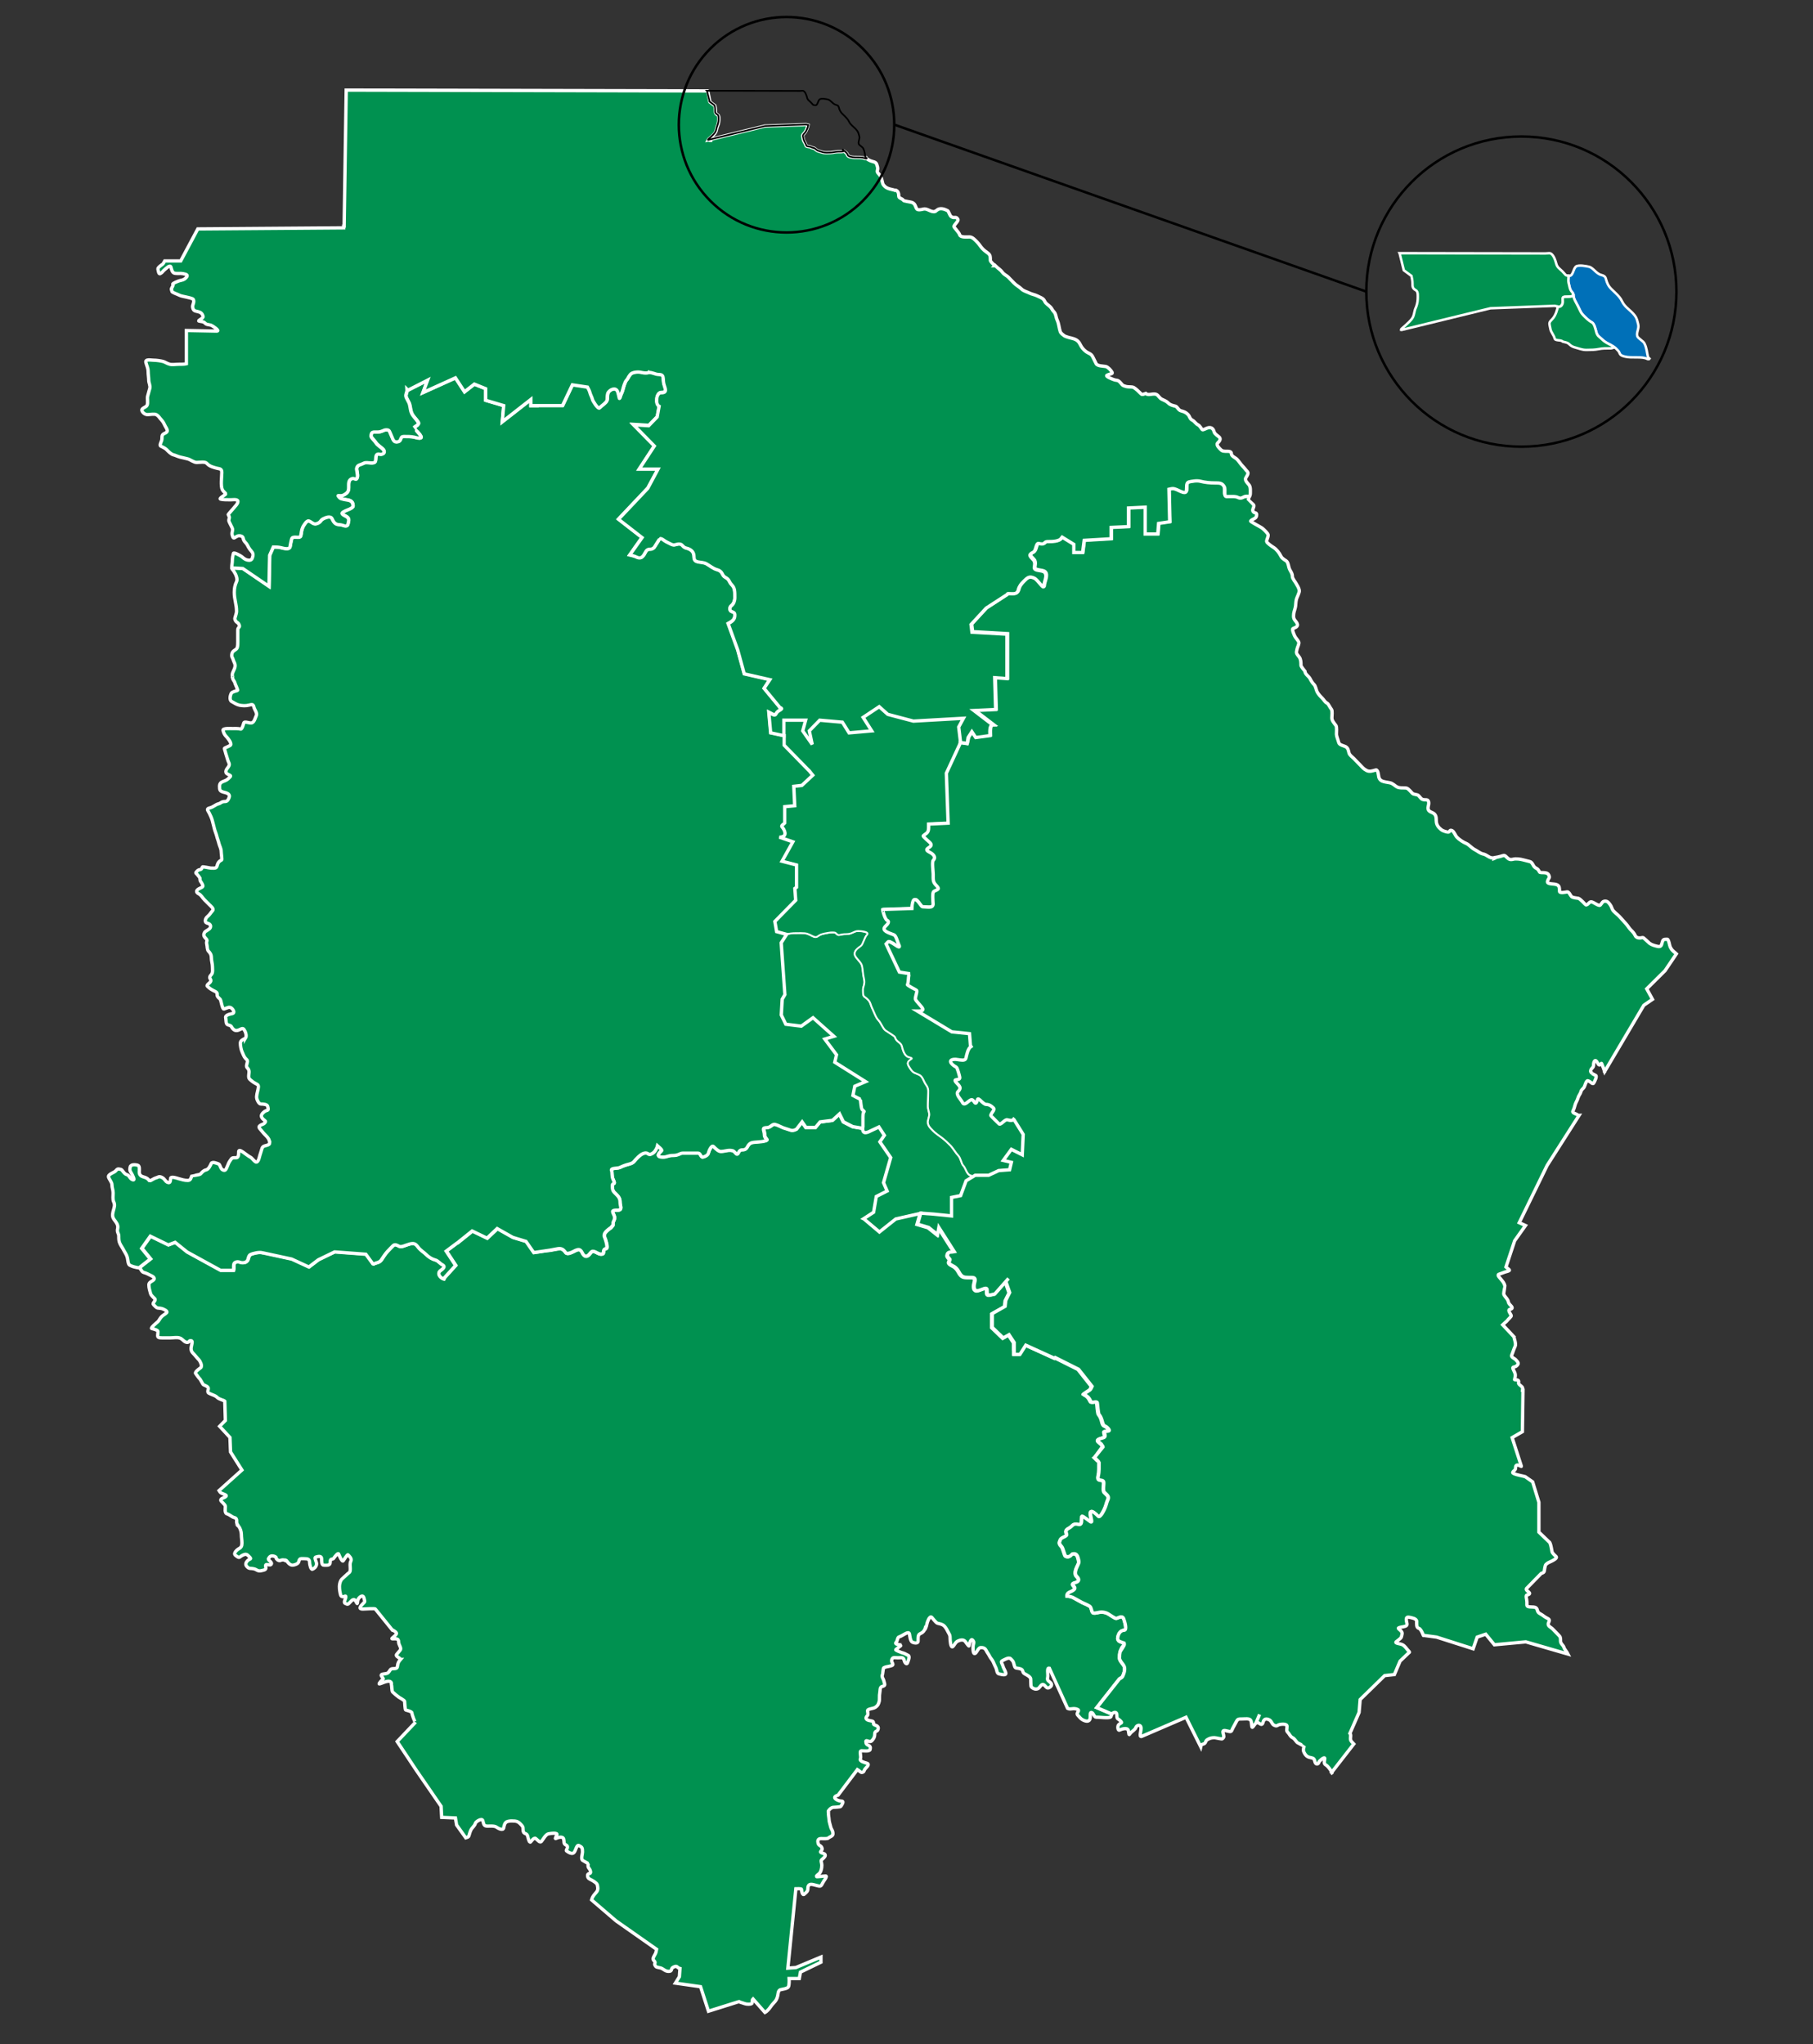
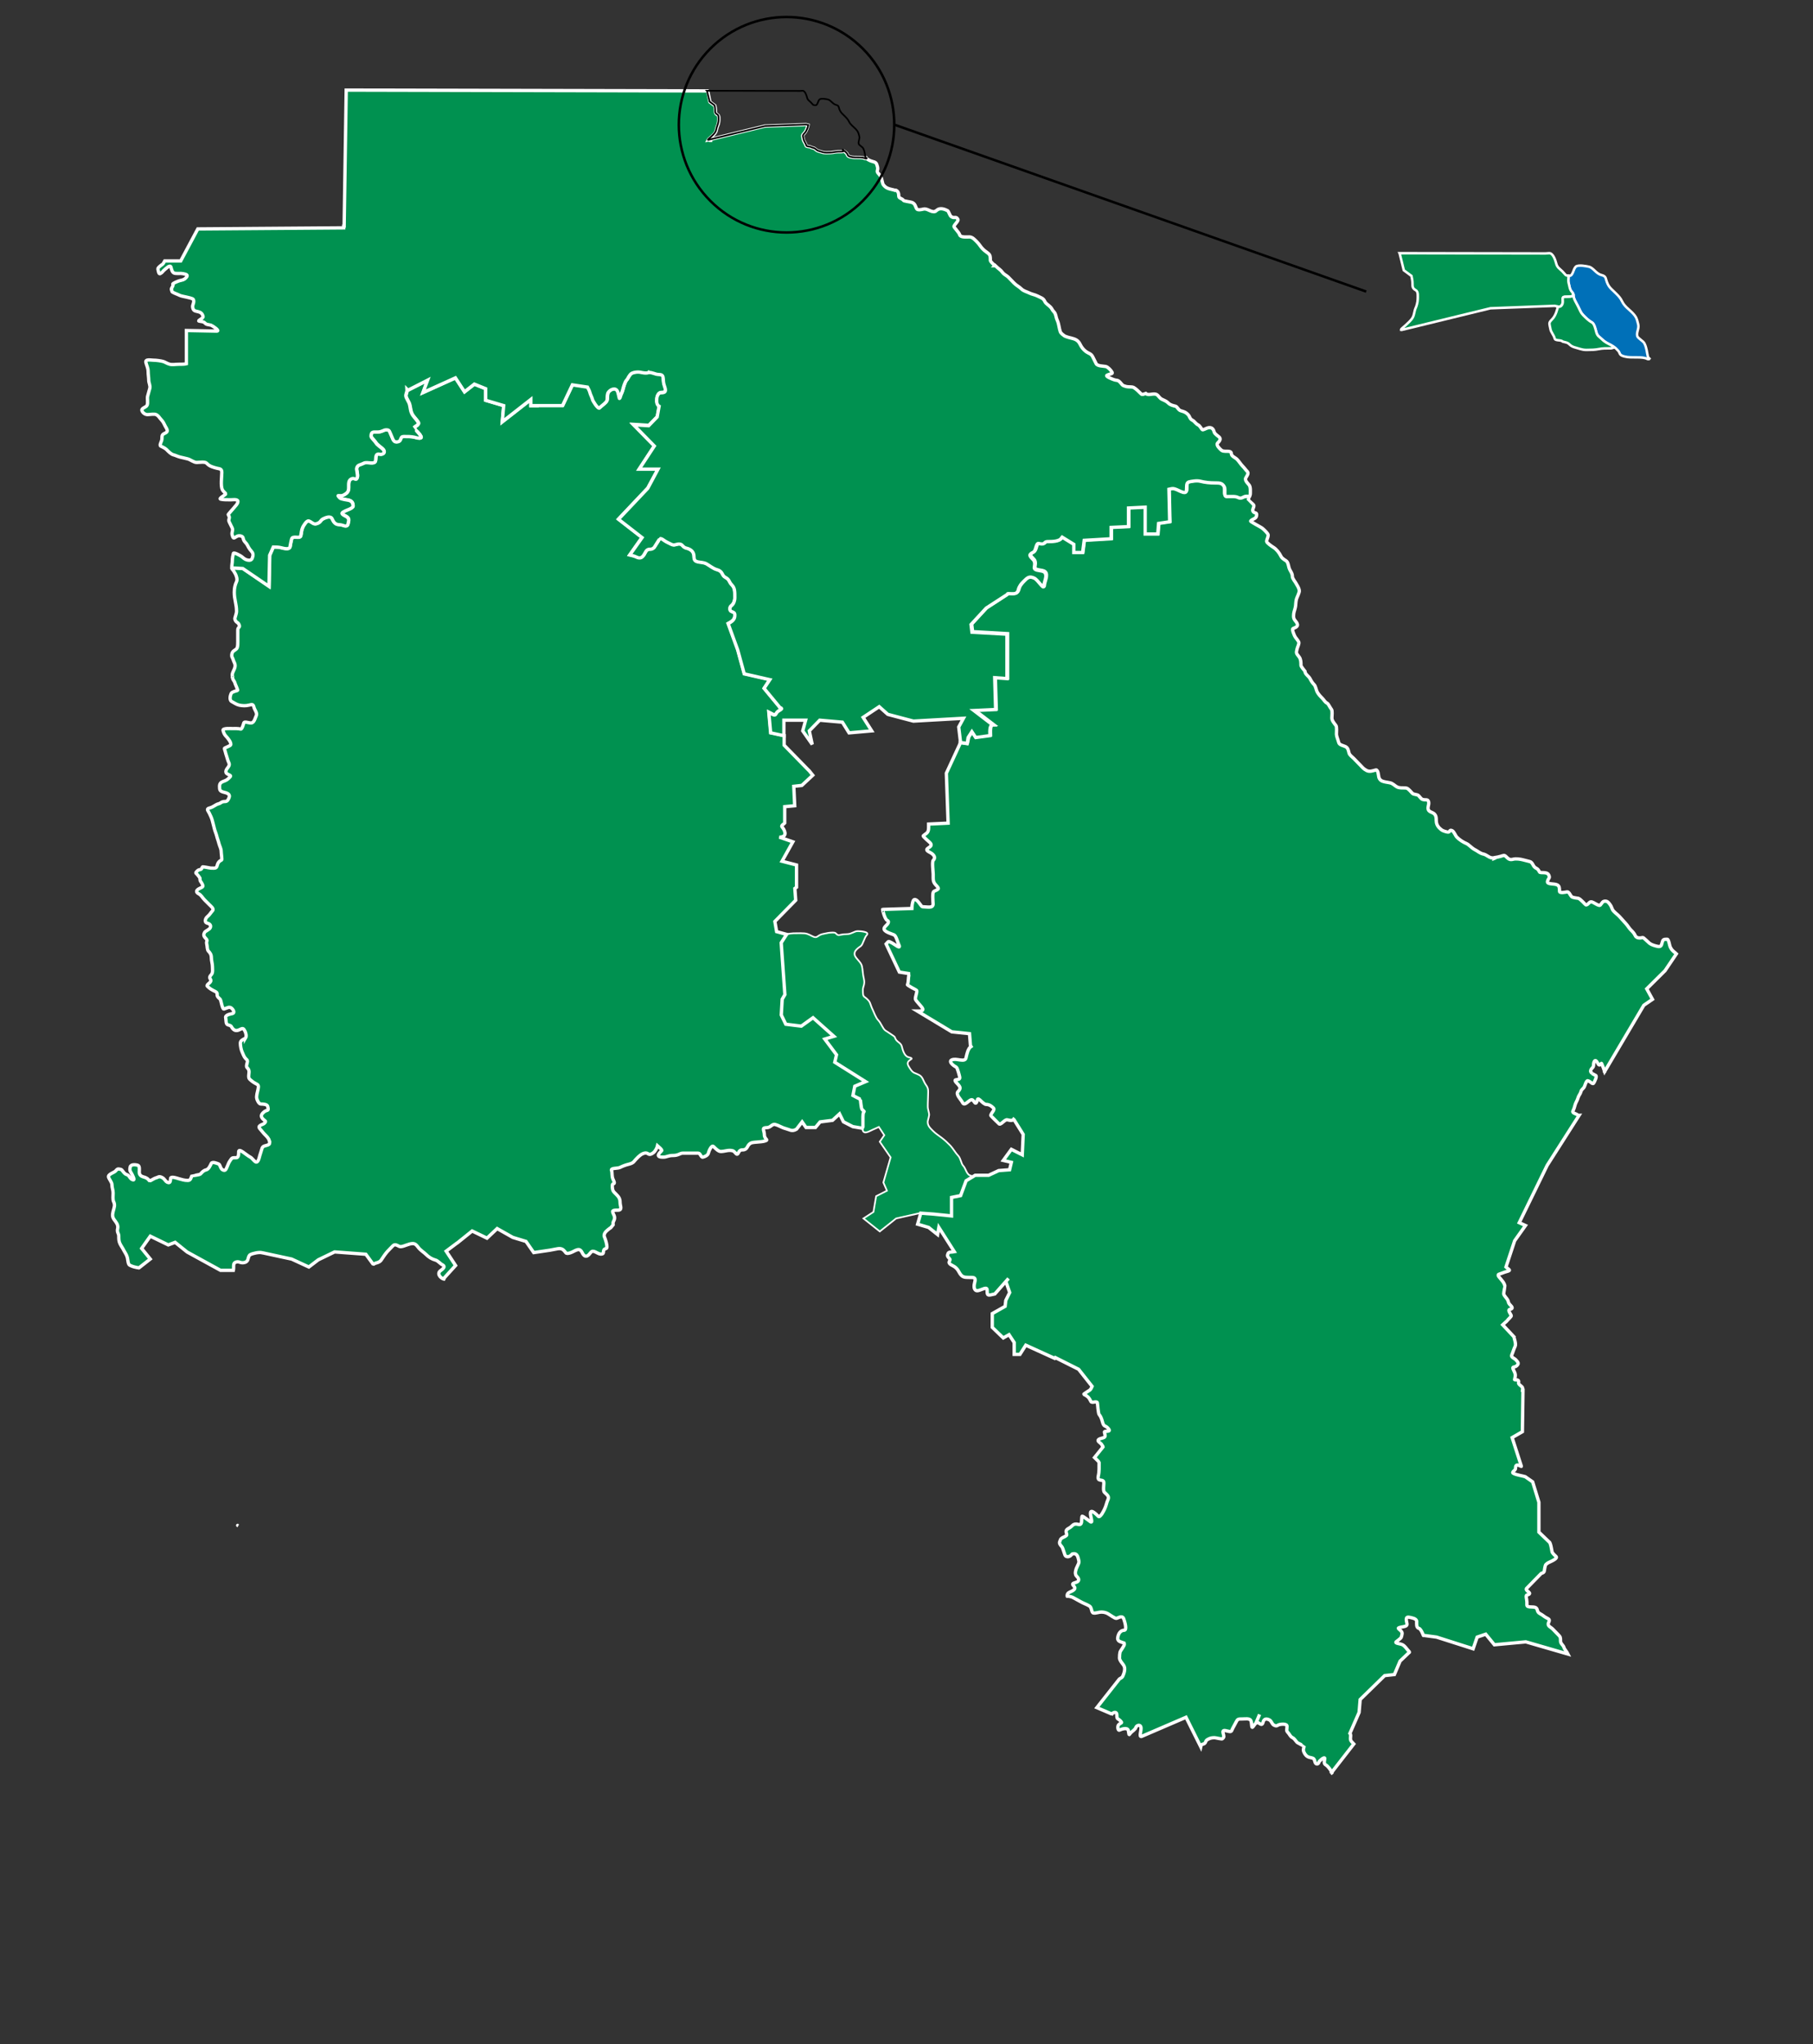
<svg xmlns="http://www.w3.org/2000/svg" xmlns:ns1="http://www.inkscape.org/namespaces/inkscape" xmlns:ns2="http://sodipodi.sourceforge.net/DTD/sodipodi-0.dtd" version="1.1" id="svg2" x="0px" y="0px" width="2175.9px" height="2452.7px" viewBox="0 0 2175.9 2452.7" style="enable-background:new 0 0 2175.9 2452.7;" xml:space="preserve">
  <rect x="0" y="0" width="2175.9" height="2452.7" fill="#333333" stroke="none" />
  <style type="text/css">
	.st0{fill-rule:evenodd;clip-rule:evenodd;fill:#009150;stroke:#FFFFFF;stroke-width:2;}
	.st1{fill:#009150;stroke:#FFFFFF;stroke-width:4;}
	.st2{fill:#0070B8;stroke:#FFFFFF;stroke-width:4;}
	.st3{fill:#B5261E;stroke:#FFFFFF;stroke-width:4;}
	.st4{fill:#9E9E9E;stroke:#FFFFFF;stroke-width:4;}
	.st5{fill-rule:evenodd;clip-rule:evenodd;fill:#009150;stroke:#FFFFFF;stroke-width:4;}
	.st6{fill-rule:evenodd;clip-rule:evenodd;fill:#0070B8;stroke:#FFFFFF;stroke-width:3;}
	.st7{fill-rule:evenodd;clip-rule:evenodd;fill:#009150;stroke:#FFFFFF;stroke-width:3;stroke-miterlimit:10;}
	.st8{fill-rule:evenodd;clip-rule:evenodd;fill:#009150;stroke:#FFFFFF;stroke-width:3;}
	.st9{fill:none;stroke:#000000;stroke-width:2;}
	.st10{fill:none;stroke:#000000;stroke-width:3;}
</style>
  <path id="path3548" class="st0" d="M1165.6,1413l-0.4-2.3c-1.3-0.2-2.3-0.8-3.1-1.7c-0.9-0.9-1.6-2-2.2-3.3c-1.3-2.5-2.3-5.3-4-7  c-1.2-1.2-1.9-3.4-2.7-5.7c-0.8-2.3-1.7-4.7-3.2-6.2c-3.2-3.3-6.3-8.8-9.3-12c-3.8-3.9-6.8-6.7-10.5-9.5c-3.9-3-7.1-4.9-10.5-8.3  c-2.1-2.1-4-3.9-5.1-6c-0.6-1-0.9-2.1-1.1-3.3c-0.2-1.2-0.1-2.4,0.3-3.8c0.7-3,1.2-4.3,1.3-5.8c0.1-1.5-0.3-3.2-1.3-7.4  c-0.7-3,0-9.4,0-14.3c0-3.4,0.3-5.8,0.1-8c-0.1-2.1-0.7-4-2.5-6.4c-1.6-2.2-2.6-4.6-3.6-6.7c-0.5-1.1-1.1-2.1-1.8-3  s-1.6-1.7-2.7-2.3c-3.7-1.9-5.5-2.2-7.2-3.3c-1.6-1.1-3-2.8-5.7-7.4c-0.6-1.1-0.9-2-1-2.8s0.1-1.5,0.4-2.1c0.6-1.2,1.7-2,2.7-2.7  s1.8-1,1.7-1.5c-0.1-0.5-1.1-1-3.7-1.6c-1.3-0.3-2.3-1-3.3-1.9c-0.9-0.9-1.7-2.1-2.3-3.4c-1.3-2.5-2-5.5-2.6-7.8  c-0.3-1.2-0.9-2.1-1.6-2.9s-1.5-1.4-2.4-2.1s-1.7-1.4-2.5-2.3c-0.7-0.9-1.4-2-1.7-3.5c-0.2-0.7-2.6-2.4-5.3-4.1s-5.4-3.5-6.4-4.2  c-1.4-1.1-2.8-3.3-4-5.6c-1.3-2.3-2.6-4.7-4.1-6.3c-1.7-1.7-3.1-4.3-4.2-6.7c-1.1-2.5-2.1-4.9-2.8-6.4c-1.5-3-2-5-2.7-6.8  c-0.6-1.8-1.4-3.3-3.2-5.1c-2.5-2.5-3.9-3-4.8-4.1c-0.8-1.1-1-2.9-1-7.8c0-1.9,0.7-3.5,1.2-5.5c0.2-1,0.5-2.1,0.5-3.3  c0-1.2-0.1-2.6-0.5-4.3c-1.5-6.1-1.2-10.6-2.4-15.5c-0.5-2-2-4-3.7-6s-3.5-3.9-4.5-5.9c-0.7-1.5-0.7-2.9-0.4-4.1  c0.3-1.3,1-2.4,2-3.4c1.8-2,4.3-3.6,5.4-4.4c1.3-1,2.3-3.5,3.4-6.2s2.2-5.4,3.6-6.9c1-1,1-1.8,0.5-2.4s-1.5-1.1-2.8-1.4  c-2.6-0.7-6.2-1-8.2-1c-2.5,0-4.2,0.9-6.2,1.8c-1,0.4-2.1,0.9-3.3,1.3c-1.3,0.3-2.7,0.6-4.5,0.6c-4.5,0-6.6,0.8-8.1,1  c-0.8,0.1-1.4,0.2-2.1-0.1c-0.7-0.3-1.5-1-2.6-2.1c-0.6-0.6-1.9-0.8-3.4-0.8s-3.4,0.2-5.2,0.4c-3.6,0.6-7.1,1.5-7.7,1.6  c-3,0.8-4.4,2.2-5.8,3c-0.7,0.4-1.4,0.6-2.3,0.6c-0.9,0-2.1-0.4-3.6-1.2c-2.6-1.3-4.3-2.2-6.2-2.8s-4.2-0.8-7.7-0.8  c-3.1,0-6,0-8.7,0.1s-5.2,0.5-7.6,1.1l-0.9,0.3l-6.3,9.8l4.4,62.3l-3.3,5.5l-1.2,18.9l5.4,11.1l18.6,2.3l14.1-10l25,22.3l-10.9,3.3  l14.2,18.8l-2.2,8.9l36.9,23.3l-13,5.5l-2.2,11.1c1.5,0.7,2.9,1.5,4.3,2.3c1.5,0.7,2.9,1.4,4.3,2.1c0.3,0.2,1.1,11.2,2.2,12.3  c2.5,2.6,2.8,2.4,2.5,2.8s-1.4,1.3-1.4,6.1c0,5.7,0,11.6,0,14.4c0,2,0.6,3.2,1.4,3.8c0.8,0.7,1.7,0.7,2.8,0.6  c2.2-0.3,4.7-1.6,5.7-2.1c3.3-1.7,6.8-2.9,9.7-4.4l6.5,9.9l-5.4,7.8l13,18.8l-8.7,30.1l4.3,9.9l-13,6.6l-3.2,18.9l-12,7.8l19.6,15.6  l19.6-15.6l29.4-6.6l15.3,1.2l21.7,2.1v-22.2l10.8-2.2l6.7-17.8L1165.6,1413z" />
-   <path id="path2429_1_" class="st0" d="M1055.4,847.7l-19.3,12.7l10.3,16.3l-27.3,2.4l-8-12.8l-27.2-2.4l-12.5,12.8l3.5,16.3  l-11.4-16.3l3.4-12.8h-26.1v18.5v11.7l29.4,29.9l1.2,0.1l4.3,5.5l-13.1,12.3l-9.8,1.1l1.1,23.3l-11.9,1.2v19.9  c-0.2,0.2-1.5,0.8-2.5,1.7s-1.6,1.9-0.8,2.7c1,1,3.1,4.1,3.5,6.9c0.2,1.4,0,2.7-1,3.7s-2.8,1.7-5.7,1.7l16.3,5.6l-13,23.3l17.4,4.4  v26.7l-2.2,1.5l1.1,14.1l-25,25.5l2.2,12.3l11.9,3.3l-0.2,0.3l0.9-0.3c2.4-0.6,4.9-1,7.6-1.1c2.7-0.1,5.7-0.1,8.7-0.1  c3.6,0,5.8,0.2,7.7,0.8s3.7,1.5,6.2,2.8c1.6,0.8,2.7,1.1,3.6,1.2c0.9,0,1.6-0.2,2.3-0.6c1.4-0.8,2.8-2.2,5.8-3  c0.6-0.2,4.1-1.1,7.7-1.6c1.8-0.3,3.7-0.5,5.2-0.4c1.5,0,2.8,0.2,3.4,0.8c1.1,1.1,1.9,1.8,2.6,2.1c0.7,0.3,1.3,0.3,2.1,0.1  c1.5-0.3,3.6-1,8.1-1c1.8,0,3.2-0.3,4.5-0.6c1.3-0.3,2.3-0.8,3.3-1.3c2-0.9,3.7-1.8,6.2-1.8c2,0,5.6,0.3,8.2,1  c1.3,0.4,2.3,0.8,2.8,1.4s0.5,1.5-0.5,2.4c-1.4,1.5-2.5,4.2-3.6,6.9c-1.1,2.7-2.1,5.2-3.4,6.2c-1.1,0.9-3.6,2.4-5.4,4.4  c-0.9,1-1.6,2.1-2,3.4c-0.3,1.3-0.4,2.7,0.4,4.1c1,2,2.8,3.9,4.5,5.9s3.2,4,3.7,6c1.2,4.9,0.9,9.4,2.4,15.5c0.4,1.7,0.5,3,0.5,4.3  c0,1.2-0.3,2.3-0.5,3.3c-0.5,2-1.2,3.6-1.2,5.5c0,5,0.2,6.7,1,7.8c0.8,1.1,2.3,1.6,4.8,4.1c1.8,1.8,2.5,3.3,3.2,5.1  c0.6,1.8,1.2,3.8,2.7,6.8c0.8,1.6,1.7,4,2.8,6.4c1.1,2.5,2.5,5,4.2,6.7c1.5,1.6,2.8,4,4.1,6.3c1.3,2.3,2.6,4.5,4,5.6  c0.9,0.7,3.7,2.5,6.4,4.2s5.1,3.4,5.3,4.1c0.4,1.5,1,2.6,1.7,3.5s1.6,1.6,2.5,2.3s1.7,1.3,2.4,2.1c0.7,0.8,1.3,1.7,1.6,2.9  c0.6,2.3,1.3,5.3,2.6,7.8c0.6,1.3,1.4,2.5,2.3,3.4s2,1.6,3.3,1.9c2.6,0.7,3.6,1.2,3.7,1.6c0.1,0.5-0.7,0.8-1.7,1.5s-2.1,1.5-2.7,2.7  c-0.3,0.6-0.4,1.3-0.4,2.1c0.1,0.8,0.4,1.7,1,2.8c2.7,4.5,4.1,6.3,5.7,7.4s3.5,1.5,7.2,3.3c1.2,0.6,2,1.4,2.7,2.3s1.3,1.9,1.8,3  c1.1,2.1,2,4.5,3.6,6.7c1.7,2.4,2.3,4.2,2.5,6.4c0.1,2.1-0.1,4.6-0.1,8c0,4.9-0.7,11.2,0,14.3c1,4.1,1.4,5.9,1.3,7.4  s-0.6,2.7-1.3,5.8c-0.3,1.4-0.4,2.7-0.3,3.8c0.2,1.2,0.5,2.2,1.1,3.3c1.1,2,3,3.9,5.1,6c3.4,3.4,6.6,5.4,10.5,8.3  c3.7,2.8,6.7,5.7,10.5,9.5c3.1,3.1,6.1,8.7,9.3,12c1.5,1.6,2.4,3.9,3.2,6.2c0.8,2.3,1.5,4.5,2.7,5.7c1.7,1.7,2.7,4.5,4,7  c0.6,1.2,1.4,2.4,2.2,3.3c0.9,0.9,1.8,1.5,3.1,1.7l0.4,2.3l4.8-3h16.3l11.9-5.6l13.2-1l2.1-8.9l-9.8-2.3l9.8-13.3l13.1,6.6l1.2-24.5  l-11-17.7l-0.4-0.5c-0.4,0.7-1.1,1.1-2.3,1.3s-2.9-0.1-5.1-0.7c-0.9-0.2-1.8,0.1-2.8,0.7s-2,1.5-3,2.3s-1.9,1.5-2.7,1.8  s-1.6,0.3-2.2-0.5c-0.2-0.3-9.7-9-9.5-9.8c0.4-1.5,1.7-3.1,2.7-4.7c0.5-0.8,0.9-1.5,1.1-2.2c0.1-0.7,0-1.3-0.5-1.8  c-1.1-1.1-2.5-2.3-3.9-3.1c-1.5-0.8-3-1.3-4.6-1.3c-2,0-4.5-2.4-6.5-4.2c-1-0.9-1.9-1.8-2.6-2.1c-0.7-0.3-1.3-0.1-1.5,0.9  c-0.6,2.4-1.2,3.5-1.7,3.9s-1,0.1-1.6-0.6s-1.2-1.6-1.9-2.3c-0.7-0.7-1.5-1.3-2.3-1c-1.8,0.5-3.8,2.6-5.7,3.9  c-1,0.7-1.9,1.2-2.7,1.2c-0.8,0-1.6-0.5-2.2-1.8c-1-2.1-3.1-4.5-4.6-6.9c-0.7-1.2-1.3-2.3-1.4-3.4c-0.2-1.1,0-2,0.8-2.8  c1.7-1.8,2.6-3.1,2.5-4.6c-0.1-1.4-1.3-3.1-3.5-5.3c-1.8-1.9-2.4-2.9-2.3-3.5s0.8-0.7,1.7-0.9s2-0.3,2.8-0.7c0.8-0.4,1.3-1.1,1-2.4  c-0.2-0.7-0.9-3.4-1.7-6.1c-0.8-2.7-1.7-5.5-2.6-5.9c-0.5-0.2-3-1.7-4.8-3.5c-0.9-0.9-1.7-1.9-1.9-2.8c-0.2-0.9,0.1-1.7,1.3-2.3  c1.3-0.7,3-0.9,4.7-0.7c1.7,0.1,3.6,0.5,5.3,0.7c1.7,0.2,3.3,0.4,4.6,0.1c1.3-0.3,2.2-0.9,2.5-2.3c0.7-2.7,1.3-5.6,2.2-8.2  c0.9-2.5,2.3-4.6,4.1-5.8c-0.3-0.5-0.7-0.7-0.9-1.3l-1.2-14.2l-21.3-2.2l-41.5-25c1.2,0,3.2,0.1,4.8-0.2c0.8-0.2,1.4-0.5,1.7-1  s0.4-1.1-0.1-2.1c-1.1-2.3-8.1-8.9-8.5-10.9c-0.3-1.3,0.4-3.9,1-6.1c0.6-2.3,1-4.3,0.1-4.8c-0.1-0.1-10.9-6-10.6-6.5  c1-2.1,1-5.9,1.3-8.9c0.2-1.5,0.4-2.8,0.8-3.6c0.4-0.8,1.2-1.1,2.2-0.6l-14-2.2l-15.9-33.7c1.7-1.7,2.1-2.7,2.9-2.9  c0.8-0.2,1.8,0.3,4.5,1.7c1.4,0.7,4.3,3,6.3,4.1c1,0.6,1.9,0.8,2.2,0.4c0.3-0.4,0-1.3-0.9-3.3c-0.4-0.9-1.2-3.3-2.1-5.7  c-0.9-2.3-2-4.6-3.3-5.2c-1.4-0.7-5-1.7-7.9-3.1c-1.4-0.7-2.6-1.4-3.4-2.4c-0.8-0.9-1-2-0.4-3.3s2.6-2.9,3.8-4.4  c0.6-0.8,1-1.6,1-2.3c0-0.7-0.4-1.4-1.6-2c-1.4-0.7-2.8-4-3.8-7.1s-1.6-5.9-1.5-5.9l35.1-1.2c0-1.3,0.2-4.2,0.8-6.7  c0.3-1.3,0.7-2.5,1.2-3.3c0.6-0.8,1.3-1,2.2-0.8c1.8,0.4,3.4,2.6,4.9,4.7s2.8,4,3.6,4c2.4,0,5.6,0.5,8.2,0.4  c1.3-0.1,2.4-0.3,3.3-0.8s1.3-1.5,1.3-2.8c0-1.4-0.3-4.9-0.4-8.2c0-1.7,0-3.2,0.2-4.4c0.2-1.3,0.7-2.3,1.3-2.6c2.7-1.4,4.5-2,5-3  c0.5-0.9-0.4-2.1-2.9-4.7c-1.7-1.7-2.5-3.2-2.9-5.1s-0.4-4.3-0.4-8c0-1.3-0.4-4.9-0.6-8.5s-0.2-7.1,0.6-7.9c1.5-1.5,2-3.1,1.4-4.7  c-0.7-1.7-2.4-3.4-5.6-5c-2.5-1.3-3.4-2.2-3.4-3s0.8-1.4,1.8-2.1s2.3-1.4,3-2.3s0.8-1.9-0.3-3.5c-0.4-0.6-2.7-2.6-4.8-4.5  c-2.1-1.9-4.1-3.8-3.7-4.2c1.6-1.6,3.1-2.3,4.3-3.5c1.2-1.2,2-2.9,2-6.2c0-1.5,0-2.9,0-4.4l23.4-1.2l-2.2-59.8l17.1-37.1l0.1-0.1  l-2.2-18.2l5.7-10.5l-60.1,3.4l-30.7-8.1L1055.4,847.7z" />
  <defs>
    <ns1:perspective id="perspective2912" ns1:persp3d-origin="591.94385 : 353.84001 : 1" ns1:vp_x="0 : 530.76001 : 1" ns1:vp_y="0 : 1000 : 0" ns1:vp_z="1183.8877 : 530.76001 : 1" ns2:type="inkscape:persp3d">
		</ns1:perspective>
    <ns1:perspective id="perspective9385" ns1:persp3d-origin="372.04724 : 350.78739 : 1" ns1:vp_x="0 : 526.18109 : 1" ns1:vp_y="0 : 1000 : 0" ns1:vp_z="744.09448 : 526.18109 : 1" ns2:type="inkscape:persp3d">
		</ns1:perspective>
    <ns1:perspective id="perspective9406" ns1:persp3d-origin="372.04724 : 350.78739 : 1" ns1:vp_x="0 : 526.18109 : 1" ns1:vp_y="0 : 1000 : 0" ns1:vp_z="744.09448 : 526.18109 : 1" ns2:type="inkscape:persp3d">
		</ns1:perspective>
    <ns1:perspective id="perspective9419" ns1:persp3d-origin="372.04724 : 350.78739 : 1" ns1:vp_x="0 : 526.18109 : 1" ns1:vp_y="0 : 1000 : 0" ns1:vp_z="744.09448 : 526.18109 : 1" ns2:type="inkscape:persp3d">
		</ns1:perspective>
    <ns1:perspective id="perspective9436" ns1:persp3d-origin="372.04724 : 350.78739 : 1" ns1:vp_x="0 : 526.18109 : 1" ns1:vp_y="0 : 1000 : 0" ns1:vp_z="744.09448 : 526.18109 : 1" ns2:type="inkscape:persp3d">
		</ns1:perspective>
  </defs>
  <ns2:namedview bordercolor="#666666" borderopacity="1.0" id="base" ns1:current-layer="layer1" ns1:cx="1087.9584" ns1:cy="1226.3645" ns1:document-units="px" ns1:pageopacity="0.0" ns1:pageshadow="2" ns1:window-height="750" ns1:window-width="1280" ns1:window-x="-8" ns1:window-y="-8" ns1:zoom="0.22138606" pagecolor="#ffffff" showgrid="false">
	</ns2:namedview>
  <g id="layer1" transform="translate(-101.029,19.033)" ns1:groupmode="layer" ns1:label="Capa 1">
    <path class="st1" d="M1699.4,2107.5l-0.3,0.4C1699.9,2108.7,1699.9,2108.4,1699.4,2107.5z" />
    <g>
      <path class="st1" d="M786.1,1980.3L786.1,1980.3L786.1,1980.3z" />
      <path class="st1" d="M386.7,1811.7C385.8,1810.9,386.4,1811.6,386.7,1811.7L386.7,1811.7z" />
    </g>
-     <path class="st1" d="M1137.7,1443.5l-0.2-0.1l12-7.8l3.2-18.9l13-6.6l-4.3-10l8.6-30.1l-13-18.9l5.4-7.8l-6.5-10   c-2.9,1.5-6.4,2.8-9.7,4.5c-1,0.5-3.5,1.9-5.7,2.2c-1.1,0.2-2.1,0-2.8-0.6c-0.8-0.7-1.3-1.9-1.3-3.8c0-0.5,0-1.8,0-2.4l-0.8,1.7   l-11.3-1.9l-11.3-5.8l-4.7-9.5l-8.4,7.7l-14.9,1.9l-5.6,6.7h-11.3l-4.7-6.7l-6.6,8.6c-0.5,0.3-0.9,0-1.5,0.2   c-1.6,0.6-3.1,1.3-4.6,0.9c-2-0.4-4-1.5-6.7-2.2c-4.3-1.1-7.8-3.7-12.1-4.8c-1-0.3-1.9-0.1-2.6,0.2s-1.4,0.8-2.1,1.3   c-1.4,1.1-3,2.3-5.6,2.3c-1.7,0-2.7,0.2-3.2,0.6c-0.6,0.4-0.7,0.9-0.6,1.7c0.1,1.5,1.1,3.6,1.1,6.3c0,1.5,0.4,2.6,0.9,3.4   c0.5,0.9,1.1,1.5,1.5,2s0.6,0.8,0.3,1.1c-0.3,0.4-1.1,0.6-1.7,0.8l-0.4-0.3c-0.4,0.2-0.4,0.3-1.1,0.5c-4.6,1.2-11.1,0.9-15,1.9   c-2,0.5-3.3,1.8-4.3,3.2s-1.6,2.8-2.2,3.5c-1,1-2,1.4-2.8,1.7c-0.9,0.2-1.7,0.2-2.4,0.2c-0.8,0-1.4,0.1-2.1,0.5   c-0.7,0.4-1.4,1.1-2,2.4c-0.7,1.4-1.2,2-1.7,2.2s-1-0.1-1.5-0.6c-1-1.1-2.2-3-4.2-3.5c-2.7-0.7-5.1-0.4-7.3,0s-4.4,0.9-6.8,0.9   c-1.5,0-3.2-1-4.7-2.2s-2.9-2.6-3.8-3.5c-0.7-0.7-1.3-0.8-2-0.4s-1.3,1.2-1.9,2.2c-1.2,1.9-2.2,4.5-2.5,5.9   c-0.3,1.3-1.3,2.3-2.5,3.1c-1.2,0.8-2.8,1.3-4.1,1.7c-1.2,0.3-1.9-0.9-2.7-2.2c-0.8-1.3-1.6-2.6-2.8-2.6c-6.2,0-12.4,0-18.7,0   c-1.7,0-3.1,0.7-4.8,1.5c-1.7,0.7-3.7,1.3-6.5,1.3c-6.8,0-7.4,2-12.2,2c-2.6,0-4.1-0.4-5-0.9c-0.8-0.6-0.9-1.3-0.6-2.1   c0.6-1.6,2.7-3.6,3.8-4.7c0.5-0.6-0.6-1.8-1.9-3.2c-1.1-0.9-2.2-1.9-3-2.6c-0.2,0.7-0.1,0.9-0.7,2.2c-0.8,1.6-1.5,3.1-2.5,4.4   s-2.3,2.4-4.1,3.3c-2,1-2.9,0.5-4-0.1c-1-0.6-2.2-1.4-4.5-0.8c-2,0.5-3.6,1.4-5.1,2.6s-2.8,2.6-4.3,4c-1.7,1.8-2.5,3.1-3.7,4.1   c-1.1,1-2.6,1.8-5.7,2.6c-3.4,0.9-7.1,2.2-10.4,3.8c-1.6,0.8-4.5,0.9-6.9,1.2c-1.2,0.2-2.2,0.4-2.8,0.8s-0.9,0.9-0.5,1.8   c0.5,1.1,0.5,2.6,0.6,4.5c0.1,1.8,0.2,4,1.2,6s1.4,3.2,1.5,3.9c0.1,0.7-0.1,1.1-0.5,1.2c-0.4,0.2-0.8,0.2-1.2,0.5s-0.7,0.9-0.7,2   c0,3.3,0.4,5.1,1.1,6.4c0.7,1.4,1.9,2.3,3.6,4c1.2,1.2,2.4,2.4,3.2,3.8c0.9,1.5,1.4,3.3,1.4,5.7c0,2.3,0.9,4.7,0.9,6.5   c0,0.9-0.2,1.6-0.7,2.2c-0.5,0.5-1.4,0.8-2.9,0.8c-3.4,0-5.2,0.2-5.9,0.9s-0.1,2.2,1.2,4.9c1.2,2.4,0.9,4.3,0.4,5.8   s-1.4,2.7-1.4,3.7c0,1.1,0,2.2-0.1,3.2l-2.3,2.8c-0.4,0.3-2,1.2-2.8,2c-0.7,0.7-2.4,1.9-3.7,3.5c-0.6,0.8-1.2,1.8-1.4,2.8   s-0.2,2.1,0.4,3.2c0.4,0.7,1.5,3.9,2.2,7c0.4,1.5,0.6,3.1,0.6,4.3c0,1.2-0.2,2-0.9,2.2c-1.5,0.4-2.3,1-2.7,1.7s-0.5,1.5-0.5,2.3   c0,0.7-0.1,1.4-0.5,1.9s-1.3,0.8-2.8,0.8c-1.9,0-4.1-1.5-6.3-2.5c-1.1-0.5-2.2-1-3.1-0.9c-1,0-2,0.5-2.7,1.6   c-1.1,1.4-2.6,3.5-4.4,4.1c-0.9,0.3-2,0.3-2.9-0.3c-1-0.6-1.9-1.8-2.9-3.8c-1.2-2.4-2.4-3.5-3.9-3.6c-1.5-0.2-3.2,0.5-5.5,1.7   c-0.6,0.3-2.7,1.4-4.9,2.2c-1.1,0.4-2.2,0.7-3.1,0.7s-1.8-0.3-2.3-0.9c-2.1-2.9-3.7-4.2-5.7-4.7c-2-0.4-4.5,0.1-8.3,0.8   c-1.6,0.3-3.1,0.6-4.7,0.9l-3.5,0.3v-0.1l-15.9,2.4l-9.3-13.4l-15.8-4.8l-18.8-10.6l-12.2,11.5l-17.8-8.6l-17.8,14.3h-0.6   l-13.1,9.8l11.3,17.2l-13.1,14.4l-1,1.9c-0.9-0.2-3.2-1.5-4.7-3.2c-0.7-0.9-1.2-1.9-1.3-3s0.2-2.2,1.3-3.3c0.6-0.6,2.6-1.9,3.9-3.3   c0.6-0.7,1.1-1.4,1-2.2c-0.1-0.7-0.7-1.5-2-2.2c-1.3-0.6-2.6-1.8-4-3s-2.9-2.3-4.5-2.7c-1.7-0.4-3.8-1.3-5.8-2.5s-3.9-2.7-5.4-4.3   c-2.2-2.2-6.6-4.8-9.4-8.6c-1.5-2.1-2.7-3.3-4.2-3.9s-3.3-0.5-6.1,0.2c-2.2,0.6-4.6,1.5-6.8,2.3s-4.1,1.2-5.4,0.5   c-2.9-1.5-4.4-2.1-5.7-1.9c-1.3,0.3-2.3,1.6-4.6,3.8c-3.2,3.2-4.9,5-7.5,8.6c-2.1,2.8-2.9,4.8-4.2,6.2c-1.2,1.5-2.7,2.5-6.1,3.3   c-1.3,0.3-2.3,0.6-3.1,0.9l-0.4-0.1l-8.4-11.5l-37.5-2.8l-19.6,9.5l-11.3,8.6l-20.6-9.5l-34.5-7.5l-0.6,0.1c-1.7-0.6-4.5-0.5-7.3,0   s-5.5,1.3-7.1,2.1c-1,0.5-1.6,1.2-1.9,2.1c-0.4,0.9-0.7,1.8-0.9,2.8c-0.3,1-0.6,1.9-1.2,2.7c-0.7,0.8-1.6,1.5-3.1,1.9   c-2.6,0.7-4.3,0-5.9-0.4c-1.6-0.5-3.2-0.8-5.5,0.4c-1.4,0.7-1.7,2.4-1.7,4.1c-0.1,1.8,0.1,3.7-0.3,5.3h-15.4l-40.1-22l-14.4-11.6   l-8.2,3.1l-21.6-10.5l-10.4,14.7l10.4,12.7l-13.4,10.5l-0.2,0.1c0.1,0,0.3,0.1,0.4,0.1c1.2,1.2,2.4,5,4.8,5.6   c3.1,0.8,5.6,2.2,8.2,3.5c1.2,0.6,6.4,2.6,3.5,5.6c-1.5,1.5-5.5,2.6-5.5,5.6c0,4.3,1.1,6.6,2,10.5c0.7,3,5.3,6,5.5,7   c0.5,2.1-3.6,4.8-2,6.3c0.7,0.7,1.3,1.4,2,2.1c3,3.1,3.5,1.6,8.2,2.8c0.7,0.2,7.7,2.7,5.5,5c-2,2-4.1,2.7-6.2,4.9   c-1.9,1.9-2.7,4.7-4.8,6.3c-0.2,0.2-8.8,7.2-6.8,7.7c1.2,0.3,7.5,1.8,7.5,3.4c0,6-2.2,7.8,4.8,7.8c3.4,0,6.8,0,10.3,0   c3.1,0,7.4-0.8,10.4,0c3.8,1,4.2,3.2,7.5,4.9c3.9,2,4.6-1.7,5.5-1.5c1.3,0.3,3.5-1.2,2,5c-1,3.9-1.3,7,1.4,9.8   c2.6,2.6,4.5,5.3,7.5,8.4c0.7,0.7,4.3,6.8,2,9.1c-0.6,0.6-7.6,5.1-6.2,7c1.6,2.2,3.4,4.9,5.5,7.1c0.9,1.3,1.7,3.3,2.8,4.9l0,0   c0.4,0.7,0.7,1.4,1.4,1.7c1.4,0.7,6.2,2.1,5.5,4.9c-1.3,5.1-0.1,4.6,3.4,6.3c1.8,0.9,5.1,1.7,6.9,3.5c2.9,3,8.2,3.5,9.5,4.9   l0.7,23.1l-6.9,7l12.4,13.4l0.7,17.4l13.7,21.7l-27.4,24.6c0.5,0.7,0.7,1.5,1.3,2.1c2,2,8.9,2.9,6.9,4.9c-1.8,1.9-6.8,2.3-6.2,4.9   c0.4,1.4,5.5,4.9,5.5,7.1c0,2.4-1.2,8.2,2,9c2.8,0.7,5.9,3.7,8.2,4.3c6,1.5,1.3,5.5,4.8,9.1c0.3,0.6,0.3,0.8,0.2,0.8   c0.1,0.1,0.3,0.3,0.5,0.5c2.1,2.2,3.5,6.8,3.5,9.9c0,3.8,0.7,6.7,0.7,10.5c0,3.7-1,5.4-4.2,7c-0.9,0.5-6.9,5-3.5,7.7   c5.3,4.1,3.9,2.2,8.2,0c4.3-2.2,5.5-1.4,8.2,1.5c3.6,3.6,0.6,2.2-2,4.9c-1.6,1.6-3.3,4.4-0.7,7.1c3.1,3.2,3.8,1.5,8.9,2.8   c2.5,0.6,4.2,3.1,8.2,2.1c3.4-0.9,6.3-0.8,5.5-4.3c-1.6-6.6,5.8,0,6.8-4.1c0.6-2.3-5-4.6-3.4-6.3c0.6-0.6,1.5-4,6.1-2.8   c1.5,0.3,2.1,0.7,2.6,1.2l0.5,1.7c1.1,1.2,1.8,2.5,4.3,2.5c2.8-1.2,4.7-1.1,6.3-0.2l0.4-0.4c0.6,0.2,1.2,0.4,1.6,1   c1.4,1.9,4.1,5.9,8.2,4.9c2.5-0.6,5.5-1.5,6.2-4.1c1-4.2,1.9-3.5,6.8-3.5c4.1,0,6.2,0.5,6.2,4.9c0,1.6,1.4,8.7,3.5,7.7   c2.2-1.1,4-2.3,4.8-5.6c0.7-3-3.6-8.3-0.7-9c2.3-0.6,6.8-2,6.8,2.1c0,2.9-0.2,7.7,2.7,7.7c3.6,0,7.6,0.7,7.6-3.5   c0-6.1,2.9-1.9,4.8-5.6c0.2-0.3,4.8-6.8,5.5-4.1c0.1,0.5,4.1,10.5,5.5,7.7c0.2-0.3,4.8-7.6,5.5-7c1.1,1.1,5.1,4.3,3.5,7.7   c-1.5,3.1-0.7,4.8-0.7,9.1c0,5.1-1.3,4-4.2,7c-1.9,1.9-4.1,3.5-6.1,5.6c-1.4,1.5-2.7,5.1-2.7,8.4c0,4.2,0.5,6.6,1.3,9.9   c1.2,5.1,5.9,0.9,6.2,2.1c0.7,2.7-3.2,7.1-0.7,8.4c3.4,1.7,3.3,1.5,6.2-1.5c1.3-1.3,4.4-5.5,6.8-0.6c2.6,5.3,1.2,0.3,2.7-2.8   c1.2-2.4,5.7-6.3,6.9-1.5c1.2,5,1.6,4-1.4,7.1c-2.5,2.6-5.9,6.2,0,6.2c2,0,14.7-1,15.1,0l19.8,24.5c0,0.3,0.3,0.5,0.5,0.7l0.3-0.1   c1.5,1,3.7,1.8,4.6,3.6c1.2,2.5-7.6,7-4.8,7c4.1,0,7.5-0.6,7.5,3.5s3.6,7,2.1,9.9c-0.3,0.6-5,5.6-4.9,6.2c0.5,2.5,4.7,3.2,5,5.2   h0.2c-0.5,0.6-2.5,2.3-3.3,5.4c-0.9,3.7,0.2,5.6-4.9,5.6c-4.8,0-3.8,1.8-6.8,4.9c-2.1,2.1-8.9,0.6-8.2,3.5c0.4,1.5,3.4,3.6,2,4.3   c-0.8,0.4-6.1,6.1-4.1,5.6c3.1-0.8,5.3-2.1,8.2-2.8c0.6-0.1,6.1-1.7,6.1,2.8c0,0.5-0.2,0.9,0,1.3c0.6,1.1,0.3,7.3,1.4,8.4   c2.2,2.2,5,4.4,7.5,6.3c0.7,0.5,6.6,3.6,6.9,4.9c0.2,1,0.4,10.2,1.3,10.5c1.2,0.3,7.5,1.7,7.5,3.5c0,2,3.8,11.9,4.2,11.2   l-21.9,23.1l23.3,35l29.4,42.7l0.7,13.3l16.5,0.7l1.4,8.4l11,15.4c0.3-0.1,3-0.8,3.4-1.5c1-2.1,1.3-4.8,2.7-7.7   c1.6-3.3,4.7-5,5.5-8.4c0.4-1.6,8-6.8,8.9-2.8c0.7,2.8,1,4.2,1.8,5.1c0.7,0.8,1.6,1.3,4,1.3c3.4,0,8.3-0.6,11,1.5   c1.2,0.9,7.3,4.4,8.2,0.7c0.5-2.2,1-7,4.8-7.8c1.1-0.2,2.3-0.6,3.5-0.6c0.7,0,1.3,0,2,0c4.5,0,6.8,0.5,9.6,3.4   c3,3.1,3.4,3.2,3.4,7.1c0,6.2,4.4,3.1,5.5,7.7c0.2,0.8,1.8,8.7,3.5,7c0.6-0.6,4-5.8,6.2-4.1c2.7,2.1,5,5.4,6.8,3.5   c1.2-1.2,5.1-8.5,8.2-9.1c3.4-0.7,11.8-1.8,10.3,1.3c-0.6,1.3-2.6,4.9-1.3,4.3c2.1-1.1,8.5-3.4,9.5,0.7c0.9,3.6-0.4,5.3,2.7,7   c4.5,2.3-0.6,6,0.7,7.1c2.4,1.9,6.8,4.3,8.9,2.1c2.4-2.5,3.1-10,6.2-8.4c3.6,1.8,4.1,2.5,4.1,7.7c0,2.5-2.1,7.7,0,9.9   c0.2,0.2,7,3.8,6.9,4.1c-1.1,5.8,1.6,4.5,2.7,9.1c1,4.2-3.5,1.4-3.5,4.9c0,3.7,2.1,4.2,4.8,5.6c1.3,0.7,6.3,3.5,6.8,5.6   c0.7,2.9,1.3,5.8-0.6,8.4c-1.8,2.4-5,5-6.2,9.8l29.4,25.2L889,2320c-0.4,1.8-0.3,1.9-0.7,3.5c-0.8,3.3-5.1,7.3-2.7,9.8   c3.3,3.3,0.3,3.3,1.4,5.6c1.5,3,2.2,2.4,6.8,3.5c3.3,0.9,5.4,4.1,9.6,4.1c5.1,0,2.2-3.2,5.5-4.9c5.5-2.8,4,0.4,8.2,1.5l-0.7,9.8   l-4.8,7.7l30.2,4.3l9.5,29.4l35.6-11.2c2.9-0.7,0.3-0.1,3.5,0.7c3.7,1,5,2.1,8.9,2.1c7.6,0,2.6-3.4,5.5-6.3l14.3,16.2   c1.8-0.9,2.5-1.9,4.2-3.5c1.8-1.9,3.5-5,6.1-7.7c2.9-3,3.9-4.5,4.9-8.4c0.6-2.3,0.4-6.9,3.4-7.7c2.3-0.6,8.6-1.3,9.6-3.5   c1-2.1,0.9-8,0.8-9.9h12.2l1.4-7.7l24.6-11.9v-6.2l-30.1,12.6l-9.6,0.7l9.6-95.2c0.9,0,6.8-0.5,6.8,0.7c0,2.4,1.1,8,3.5,5.6   c1.7-1.7,4.1-2.9,4.1-6.3c0-4.5,1.7-6.2,6.9-4.9c0.9,0.2,1.8,0.5,2.7,0.7c5.5,1.4,5.9,1.9,8.2-2.8c1.3-2.7,6.3-8.4,3.4-8.4   c-1.7,0-11.1,1.4-11,0.7c0.5-2.2,3.3-2.4,4.9-5.6c1.2-2.4,2.2-6.9,1.3-10.6c-1.1-4.4,0-3.4,2.7-6.2c1.6-1.6,3.5-4.4-1.3-5.6   c-5.7-1.5,0-2.8-0.7-5.6c-1.1-4.4-3.8-2.6-4.8-6.3c-0.6-2.5-0.7-5.6,3.4-5.6c3,0,7.9,0.4,8.9-0.7c1.4-1.4,5.5-2.2,5.5-4.9   c0-4.4-1.9-5.1-2.7-8.4c-0.6-2.6-2-6.5-2-9.1c0-1.7-1-6-0.7-8.3l-0.1-0.3c0.1-0.4-0.2-1.3,0-1.5c0.4-0.4,2-3.4,5.5-4.3   c0.8-0.2,9.1-0.2,9.6-1.3c1-2.1,4.7-6.3,0-6.3c-3.8,0-12.6-4.6-3.5-7l23.3-30.8c1.3,0.7,4.1,3.9,5.5,3.5c3.4-0.9,1.3-2,4.9-5.6   c1.4-1.5,4.6-4.6,0.6-5.6c-2.1-0.5-8.8-2.4-7.5-5c1.4-3-1.8-9.8,1.4-9.8c2.3,0,9.6,1.1,10.3-1.5c1.5-6.1-3.9-4-4.8-7.7   c-1.6-6.4,3.7,0.4,6.8-2.8c1.6-1.6,3.5-4,3.5-7.7c0-5.2,3.1-2.3,4.1-6.3c1.3-5.1-5.5-4.2-5.5-6.3c0-3.7-0.8-3-5.5-4.1   c-3-0.8-5-2.6-2-5.6c1.9-1.9-0.5-6.1,0.7-7c2.4-1.8,6.8-1.4,9.5-3.5c2.6-2,3.2-3.3,4.2-7.1c0.5-2.1-0.1-6.8,0.6-9.8   c0.6-2.6-0.2-6.9,2.7-7.7c4.6-1.2,3.3-2.2,2.1-7.1c-0.6-2.5-3-4.4-1.4-7.7c0.2-0.5,0.6-7.2,1.4-7.7c2.7-1.4,4.6-1.2,8.2-2.2   c5.7-1.4,0.5-3.8,1.3-7c1-4,3-2.8,7.5-2.8s6.5-1.1,7.6,3.5c0.7,2.9,3.3,5.3,4.1,2.1c0.2-0.8,3.1-7.2,0.7-8.4   c-3.1-1.6-4.5-2.6-8.2-3.5c-0.5-0.1-7.4-2.9-6.9-3.4c0.7-0.7,7.2-5.5,6.9-5.6c-2.9-0.6-9-0.7-6.2-3.5c1.7-1.7,1.2-5.7,3.5-6.3   c4.1-1.1,11.3-7.8,12.3-3.5c0.4,1.8,0.9,8.6,3.5,9.9c0.8,0.4,6.9,2.6,6.9-1.5c0-3-0.4-7.2,2-8.4c2.9-1.5,4.4-2.2,6.1-5.6   c0.2-0.3,0.1-0.6,0.2-0.9c0.1,0.1,0.2,0.2,0.3,0.3h0.1c1.2-2.5,1.5-3.9,2.3-7.4c0.3-1,2.9-8.9,5.5-6.2c1.4,1.4,4.8,6.4,6.9,7   c3.4,0.9,5.7,1,8.2,3.5c1.8,1.9,3.4,4.8,4.8,7.7c0.3,0.6,0.4,0.7,0.6,1.1c1,1.8,1.4,2.4,1.4,6.4c0,0.9,0.5,12.1,3.5,9.1   c1.7-1.7,2.9-5,5.5-6.3c2.2-1.1,6.4-2.6,8.9,0c0.7,0.7,4.5,6.6,4.8,5.6c0.1-0.4,1.8-9.4,4.2-7c2.9,2.9,0.6,4,0.6,9.1   c0,2.4,0.1,9.7,3.5,6.2c0.9-0.9,3.4-6.2,5.5-6.2c2.2,0,5.1-0.1,6.8,3.4c1.3,2.6,2.9,4.4,4.2,7.1c1.2,2.5,2.7,3.5,4.1,6.3   c1.3,2.7,1.8,4.4,3.5,7.7c1.1,2.3,0.9,6.4,3.5,7c3,0.6,9.2,2.6,8.2-1.3c-0.7-2.9-2.7-5.2-3.5-8.4c-0.5-1.9-1.9-3.5-1.6-4.8   c0-0.1-0.1-0.1-0.1-0.2c0.2-0.5,0.6-0.9,1.5-1.3c1.9-0.8,7.4-4.4,9.6-2.1c2.7,2.8,3,2.6,4.1,7c1.3,5.3,1.9,3.6,6.9,4.9   c5.4,1.4,1.9,4.2,6.1,6.3c1.9,1,6.3,3.2,6.9,5.6c0.2,0.6,0,9.2,0.7,9.9c1.1,1.1,4.5,3.9,8.1,2.1c2.3-1.2,3.7-5.5,6.2-4.9   c2.4,0.6,3.8,4.8,6.2,4.1c2-0.5,5.8-3.2,2.7-6.3c-2-2.1-4.4-2.3-3.5-6.2c0.9-3.7-1.6-12.1,2-11.2l21.9,48.2   c3.6,1.8,5.5-0.5,10.4,0.7c6.6,1.7-1.3,4.3,2,7.7c2.2,2.2,3,4,6.2,5.6c1.6,0.8,6.3,3,8.1-0.7c1.3-2.6-0.6-9,2.1-8.3   c2.5,0.6,2.9,5.6,5.5,5.6c4.4,0,7.9,0.6,12.3,0.6c5.7,0,5.5-1.1,5.9-2.8l0.3-1.7l-17.8-7.6l27.1-34.4c1.2-1,3.1-1.5,3.8-2.9   c0.5-0.9,1.4-3,2-5.4s0.8-5.1-0.2-7.1c-0.6-1.2-2-2.9-3.2-4.6c-1.3-1.7-2.3-3.5-2.3-5c0-3.2,0.2-5.3,0.6-7.1   c0.4-1.8,1.2-3.3,2.2-5.4c0.9-1.6,2.8-2.8,3.1-4.5l-0.3-1c-2.3-0.9-4.5-1.3-6-2.3c-0.7-0.5-1.2-1.1-1.5-2s-0.3-2,0.1-3.4   c0.5-2,1.3-3.9,2.5-5.3c1.3-1.4,2.9-2.3,4.9-2.3c1,0,1.6-0.7,1.8-1.8c0.2-1.1,0.1-2.5-0.1-3.9c-0.5-2.9-1.5-6-1.7-6.7   c-0.4-1.6-0.9-2.6-1.6-3.1s-1.5-0.7-2.3-0.6c-1.7,0.2-3.6,1.3-5.4,1.8c-1.5,0.4-8.4-4.8-10.3-5.7c-2.2-1.1-4.5-1.7-6.7-1.8   s-4.3,0.3-6.4,0.8c-1.7,0.4-3,0.5-3.9,0.3s-1.3-0.6-1.6-1.2c-0.7-1.3-0.9-3.5-2-5.8c-0.5-1.1-2.6-2.2-4.8-3.2   c-2.2-1-4.4-1.9-5.5-2.5c-3.9-2-7.5-4.3-10.4-5.7c-1.9-1-3.7-1.4-5.4-1.7c-0.8-0.1-1.6-0.2-2.4-0.2c-0.1-1.2,0.2-2.1,0.7-2.8   c0.5-0.7,1.3-1.2,2.2-1.7c1.8-0.9,3.9-1.6,5.4-3.1c1-1,1.1-1.9,0.7-2.7c-0.3-0.8-1.1-1.5-1.6-2.2c-0.6-0.7-1-1.4-0.7-2   s1.3-1.1,3.6-1.7c1.5-0.4,2.4-0.9,2.9-1.6c0.5-0.6,0.7-1.4,0.6-2.1c-0.2-1.4-1.5-2.9-2.6-4c-0.8-0.8-1.2-1.9-1.3-3   c-0.1-1.1,0-2.3,0.3-3.4c0.5-2.3,1.6-4.3,1.9-5.1c1.4-2.8,2-4,2-5.2c0.1-1.2-0.3-2.4-1-5.3c-0.4-1.6-1-2.6-1.6-3.3   c-0.6-0.7-1.3-1.2-1.9-1.3c-1.3-0.4-2.6,0-3-0.1c-0.5-0.1-1.3,1.2-2.6,2.3c-0.7,0.5-1.5,1-2.4,1.1c-1,0.2-2.1,0-3.4-0.6   c-1.2-0.6-3.1-9.8-4.7-11.4c-2.2-2.2-2.7-3.6-2.7-4.7s0.6-1.8,0.9-3c0.4-1.5,1.6-2.4,3.1-3.2c1.5-0.8,3.2-1.4,4.3-2.5   c0.9-0.9,0-2.2-0.3-3.7c-0.2-0.7-0.2-1.6,0.2-2.4c0.4-0.8,1.3-1.7,2.9-2.5c2.4-1.2,3.6-2.8,5-3.9c0.7-0.5,1.5-1,2.4-1.1   c1-0.2,2.2-0.1,3.9,0.3c1.5,0.4,2.3,0.2,2.9-0.3s1-1.3,1.1-2.3c0.3-2,0.1-4.8,0.6-7c0.2-0.7,2.5,0.9,5,2.7c2.4,1.8,4.9,3.7,5.3,3.9   c0.8,0.4,1.2,0.2,1.3-0.5c0.1-0.7-0.1-1.9-0.4-3.2c-0.5-2.6-1.4-5.9-0.9-7.8c0.2-0.9,0.8-1.1,1.5-1s1.6,0.6,2.5,1.2   c1.9,1.3,4,3.4,5.3,4.7c0.6,0.6,1.3,0.3,2-0.3c0.8-0.6,1.7-1.6,2.4-2.8c1.5-2.3,2.8-5.1,3-5.5c2.1-4.2,2.6-8.2,3.8-10.6   c1.2-2.5,1.1-3.9,0.3-5.3c-0.8-1.3-2.4-2.5-4.1-4.3c-1.2-1.2-1.3-3.7-1.1-6.1s0.5-5,0.2-6.3c-0.3-1.1-1-1.6-1.8-1.9   s-1.8-0.3-2.6-0.5c-0.9-0.2-1.6-0.5-2-1.2c-0.4-0.8-0.6-1.9-0.1-3.9c1.2-5.1,0.9-10.8,0.9-16.3c0-0.3-4.9-5-5.5-5.6l0.4-0.3   l9.3-12.7c0-1.1-0.8-2.2-1.8-3.1c-1-1-2.2-1.8-3-2.6c-0.9-0.8-1.4-1.6-1-2.4c0.4-0.7,1.6-1.5,4.4-2.2c2.3-0.6,3.4-1.1,3.8-2.1   c0.3-1-0.1-2.5-0.7-5c-0.2-0.7,0.4-1,1.2-1.1s1.9-0.1,2.8-0.2s1.7-0.3,1.8-0.9c0.1-0.6-0.4-1.6-2-3.2c-1.5-1.6-2.7-1.8-3.7-2.4   s-1.8-1.7-2.5-4.8c-0.8-3.4-2-6.7-3.9-8.6c-1.3-1.3-1.8-12.2-2.2-14.2c-0.1-0.7-0.7-1-1.3-1c-0.7-0.1-1.5,0-2.3,0.1   c-1.7,0.2-3.5,0.6-4.1-0.6c-1.2-2.4-2.2-4.1-3.5-5.4s-2.8-2.2-5.1-3.3c-0.3-0.1,6.4-4.5,6.9-4.8c1.6-0.8,2.6-3.6,3.1-4.7   l-16.2-20.5l-28-14l-0.5,0.6l-34.7-15.8l-7,11h-6.9v-4.5l-0.1,0.2v-9.3l-6.2-9.4l-6.9,3.9l-13.2-12.7v-16.5l15.4-8.7l0.8-7.1   l4.7-9.5l-4.6-13.2l-13.2,14.8c-1,0.3-2.1,0.5-3.1,0.7c-3.2,0.8-4.6,0.9-5.4,0.1s-0.8-2.6-0.8-5.6c0-1.1-0.4-1.7-1.1-1.9   c-0.7-0.2-1.6,0-2.7,0.3c-2.2,0.6-4.9,2-6.9,2.4c-1.4,0.3-2.4,0.1-3.1-0.4s-1.3-1.3-1.5-2.2c-0.5-1.8-0.3-4.1,0-5.3   c0.7-2.7,1.2-4.7,0.8-6c-0.2-0.6-0.6-1.1-1.3-1.5c-0.7-0.3-1.9-0.4-3.4-0.4c-2.9,0-5.1,0-6.9-0.2s-3.3-0.8-4.7-2.2   c-3.1-3.2-2.9-5.4-6.2-8.7c-1.6-1.7-3.4-2.6-5-3.4s-2.8-1.6-3.5-2.9c-0.3-0.7,0.1-1.6,0.5-2.5s0.8-1.6,0.2-2.2   c-2-2-2.6-3.1-2.7-3.9s0.3-1.4,0.5-2.4c0.3-1.3,1.5-1.8,3-2s3.4-0.1,4.7-0.4l-18.6-29.2l-1.5,8.6l-10.8-8.6l-13.2-3.9l3.8-13.2   l-29.2,6.6l-19.6,15.6l-18.7-15.8" />
    <g>
      <path class="st2" d="M674.3,954c0.1,0.3,0.2,0.5,0.4,0.7l41.8,12.6L674.3,954z" />
      <path class="st2" d="M670.8,941.4c-0.9-1.8-1.9-2.5-2.9-2.6c-1.1-0.1-2.2,0.5-3.2,1.3c-2,1.8-3.7,4.8-4,5.9    c-0.2,0.9-0.9,0.9-1.8,0.3c-0.9-0.6-2.2-1.8-3.5-3.1c-2.5-2.7-5-6.2-6.1-7.7c-3.5-4.7-4.8-7.5-6.8-11.6c-0.5-1-1.3-1.2-2.3-0.9    s-2.2,1.1-3.4,2c-2.3,1.8-4.7,4.3-5.7,4.8c-2.9,1.5-3.8,2.2-4.8,1.9c-0.9-0.3-1.8-1.6-4.3-4.1c-0.7-0.7-1.3-0.4-1.7,0.3    c-0.5,0.7-0.9,2-1.3,3.3s-0.9,2.7-1.5,3.7c-0.3,0.5-0.8,0.6-1.1,0.9l57.9,18.2c-0.6-1.3-1.1-3.3-1.6-5.3    C671.9,945.5,671.1,942.1,670.8,941.4z" />
    </g>
    <g>
      <g>
        <polygon class="st2" points="1253.4,871.7 1253.4,872 1253.8,872.1 1254,871.7    " />
        <g>
          <path class="st2" d="M2026.9,1266.7l-0.2,0.3C2027.2,1268,2027.1,1267.7,2026.9,1266.7z" />
          <path class="st1" d="M2012,1268.9c-1.3-0.8-2.3-1.9-1.9-3.3c0.9-3.5,3.5-2.9,3.5-7s2.1-7.6,4.8-2.1c2.7,5.6,4.2-0.6,4.8,0.6      c1,2.1,3,7.5,3.7,9.6l47-79.5l10.4-7.1l-6.9-12.6l21.9-21.7l13.7-20.3c-1.7-1.7-5.1-3.5-6.8-7.1c-0.2-0.5-0.5-0.9-0.7-1.3      c-0.6-1.1-1.7-9.1-3.5-9.1c-4.6,0-5.2,0.3-6.2,4.3c-0.8,3.4-1.6,5.3-6.1,4.1c-2.5-0.6-6.4-1.6-8.9-3.5c-1-0.7-7.4-7.2-8.2-7      c-1,0.3-7,1.9-8.9-2.1c-1.6-3.3-3-4.6-5.5-7.1c-2.1-2.1-3.7-5.2-6.1-7.7c-2.8-2.9-5.2-6-7.6-8.4c-2.1-2.2-4.1-3.5-6.8-6.3      c-2.3-2.4-2-4.7-4.2-7.7c-1.7-2.3-3.6-5.2-7.5-4.1c-2.5,0.6-3.7,5.3-5.5,4.9c-3.9-1-5.9-3.3-9.5-4.3c-2.5-0.6-4.6,4.7-6.9,3.5      c-0.6-0.3-6.2-7-8.8-7.7c-1.5-0.4-6.8-0.6-8.2-2.1c-1.4-1.4-3.1-6.2-5.5-5.6c-1,0.2-8.9,2-8.9-0.7c0-3.7,0-6.3-2.7-7.7      c-3.7-1.9-12.7-0.2-11.7-4.3c1.1-4.3,3.4-3.6,1.4-7.7c-2.2-4.4-10-1.6-11-3.5c-2.4-4.9-3.4-3.4-6.2-6.2      c-1.6-1.6-2.4-5.5-5.5-6.3c-2.7-0.7-4.6-1.2-8.2-2.1c-3-0.8-8.4-1.6-11.7-0.7c-3.5,0.9-5.2,0.3-8.2-2.8      c-2.6-2.7-3.2-1.7-6.8-0.7c-2.1,0.5-4.4,1.2-6.7,1.5l-0.2,0.7l-0.5,0.2l0.2-0.7c-1.4,0.2-2.8,0.4-4.3,0      c-3.2-0.8-5.8-3.6-8.9-4.3c-4.8-1-6.6-3.4-11-5.6c-3.3-1.7-6.8-5.8-9.5-7c-4.3-1.8-8.8-4.8-11.7-7.8c-1.6-1.6-3.4-6.6-5.5-7.7      c-4.2-2.1-1.9,2.6-6.2,1.5c-3.9-1-6-1.4-9.5-5c-2.1-2.2-3.5-5-3.5-8.4c0-4.4-0.3-7.9-4.8-9.8c-3.5-1.4-6-2.8-4.8-7.7      c0.5-2.1,1.8-7.7-2.7-7.7c-5.8,0-5.3-1.2-8.9-5c-1.7-1.7-5.8-1.1-7.5-2.8c-1-1-4.8-5.7-6.9-6.2c-2.5-0.6-6.4,0.1-9.5-0.7      c-3.7-1-4.6-3-8.2-4.9c-2.3-1.2-6.3-1.3-9.6-2.2c-2.9-0.7-5.2-2.1-6.1-5.6c-0.3-1.2-0.8-9.1-3.5-8.4c-3.3,0.8-7.3,2.6-11,0.7      c-3.9-2-5.3-4-8.2-7c-2.1-2.2-4.9-5-7.5-7.7c-1.5-1.5-4.9-3.9-5.5-6.3c-0.9-3.5-1.2-6.1-4.2-7.7c-2.6-1.3-7.5-1.9-8.2-5      c-0.7-2.9-2.7-7.5-2.7-9.8c0-2.2,0.6-8.9-0.6-10.5c-2.3-3.1-4.9-5.9-4.9-9.1c0-2.4,0.9-8.9-0.6-10.5c-1.2-1.2-3.5-6.3-4.9-7.1      c-3.1-1.6-3.7-3.8-6.1-6.2c-2.1-2.1-4.6-4.6-6.2-7.8c-1.1-2.2-1.7-6.7-3.5-8.4c-1.8-1.9-3.1-3.6-4.8-7c-1.6-3.3-6.2-5.4-6.2-9.1      c-0.5-0.7-4.8-5.6-4.8-7c0-3.8-0.1-7.2-2-9.9c-3.4-4.6-4.1-4.1-2.7-9.8c0.5-2.2,2.9-6.6,2-8.4c-1.2-2.5-3.6-4.7-4.8-7.1      c0,0-3.9-8.1-2-9c1.9-1,6.9-2,4.8-6.3c-1.4-2.9-4.2-4.2-4.2-8.4c0-4.9,1.1-6.2,2.1-10.5c0.7-2.8,0.4-6.2,1.3-9.9      c0.5-2,3.9-8.3,3.5-10.5c-0.8-4.3-2.6-6-4.2-9.1c-0.5-1.1-4.1-5.3-4.1-7.7c0-4.7-3-6.5-4.2-11.2c-0.5-2-1.2-6.4-3.4-7.7      c-4.2-2.6-5.3-3.8-6.2-5.6c-2-4-5.1-8.1-8.9-10.5c-2-1.2-8.2-5.5-8.2-7.1c0-2.6,2.9-7,1.4-9c-1.7-2.4-4.6-5.3-6.9-7.1      c-1.2-1-14.2-7.7-13.7-8.4c1.8-2.4,6.2-2.7,6.9-5.6c1.5-6-2.4-2.7-4.2-6.3c-1.1-2.3,2.5-5.9,0.7-7.7c-0.1-0.1-6.2-5.5-6.2-5.6      c0.5-2.1,0.9-3.7,1.3-5.4l-0.9,0.4c-1.7-0.5-3.1-0.6-4.2-0.3c-1.1,0.2-1.9,0.7-2.7,1.1c-0.9,0.4-1.7,0.9-2.7,1s-2.2-0.1-3.8-0.9      c-1.5-0.8-3.7-1-6.1-1s-5,0.1-7.2,0.1c-1,0-1.5-0.5-1.8-1.3s-0.4-2-0.4-3.2c0-2.5,0.3-5.4-0.6-7.2c-1.2-2.4-2.6-3.5-4.4-4.1      s-4-0.6-7-0.6c-3.7,0-7.1-0.8-10.6-1.2l0.1,0.2c-2-0.2-4.1-0.2-6-0.6c-2.2-0.6-5-0.6-7.6-0.3s-5,0.8-6.6,1.2      c-0.9,0.2-1.5,0.8-1.8,1.6c-0.4,0.8-0.5,1.7-0.6,2.8c-0.2,2.1,0,4.5-0.4,6.3c-0.3,1.4-1.2,1.9-2.3,1.9s-2.7-0.5-4.3-1.2      c-3.2-1.4-6.9-3.5-9.6-3.5c-2,0-4.1,0.8-4.7,0.9l0.9,38.9l-13.3,2l-1,12.7h-15.1v-32.2l-20,1v22.3l-20.9,1V627l-32.3,1.9      l-1.9,14.6h-10.5v-9.8l-13.9-8.8l-0.4,0.7c-0.7,1.2-1.8,2.1-3.1,2.8s-2.8,1.1-4.5,1.3c-3.3,0.6-6.9,0.5-9.4,0.5      c-2.4,0-2.9,1.1-3.9,2c-0.5,0.4-1.1,0.7-2,0.8c-1,0.1-2.3,0-4.3-0.5c-1-0.3-1.7,0.1-2.2,0.9c-0.5,0.8-0.9,2-1.3,3.2      c-0.4,1.3-0.7,2.6-1.2,3.7s-1.1,2.1-2,2.6c-3.1,1.6-4.3,2.7-4.1,4c0.2,1.3,1.8,2.8,4.1,5.2c1.4,1.4,1.7,3.5,1.6,5.3      s-0.5,3.5-0.5,4c0,1.2,0.6,1.9,1.5,2.4s2.2,0.8,3.6,1c2.7,0.5,5.8,0.7,7.4,2.4c1,1,1.3,2.2,1.4,3.6c0.1,1.4-0.2,3-0.6,4.6      c-0.8,3.1-1.9,6.2-1.9,8c0,1.2-0.5,1.4-1.2,0.9s-1.7-1.6-2.8-2.9c-2.3-2.7-5.1-6.2-7.3-7.3c-1.5-0.8-2.9-1.2-4.1-1.3      s-2.2,0.1-3.1,0.5c-1.9,0.8-3.5,2.4-5.3,4.3c-1.6,1.7-3.1,3.2-4.3,4.9c-1.2,1.7-2,3.4-2.5,5.6c-0.4,1.5-1,2.5-1.7,3.2      s-1.7,1.1-2.7,1.3c-2.2,0.4-4.9,0-8,0c-0.5,0-0.7,0.9-1.1,1.2l-25,16.2l-18.2,19.7l1.1,9.2l42,2.4v53.3l-14.7-1.1l1.1,38.2      l-26.1,1.2l22.6,17.3c-1.1,0-1.9,0.7-2.4,1.7s-0.8,2.3-0.9,3.7c-0.3,2.9,0,6,0,7.4l-17.1,2.3l-4.6-7l-4.5,7l-1.5,6.8l-0.6,0.1      l-0.2,1l-7.6-1.1l-17,36.7l2.1,59.9l-23.4,1.1c0,1.5,0,2.9,0,4.4c0,3.3-0.8,5-2,6.2s-2.8,1.9-4.4,3.5c-0.4,0.4,1.5,2.3,3.7,4.3      c2.1,1.9,4.5,3.9,4.9,4.5c1.1,1.5,1,2.6,0.3,3.5s-1.9,1.6-2.9,2.3s-1.8,1.3-1.8,2.1s0.9,1.7,3.4,3c3.2,1.6,4.9,3.3,5.6,5      s0.2,3.2-1.3,4.8c-0.8,0.8-0.8,4.3-0.6,7.9c0.2,3.6,0.6,7.2,0.6,8.5c0,3.7-0.1,6.1,0.3,8s1.3,3.4,2.9,5.1      c2.5,2.6,3.3,3.8,2.8,4.7c-0.5,0.9-2.2,1.5-5,2.9c-0.6,0.3-1.1,1.3-1.3,2.6c-0.2,1.3-0.2,2.8-0.2,4.5c0,3.3,0.4,6.8,0.4,8.2      c0,1.3-0.5,2.2-1.3,2.8c-0.8,0.6-1.9,0.8-3.2,0.8c-2.6,0.1-5.9-0.4-8.2-0.4c-0.8,0-2.1-1.9-3.6-3.9c-1.5-2.1-3.2-4.2-5-4.7      c-0.9-0.2-1.7,0.1-2.2,0.8c-0.6,0.8-0.9,2-1.2,3.2c-0.6,2.5-0.8,5.4-0.8,6.7l-35.1,1.1c-0.1,0,0.5,2.8,1.5,5.9s2.4,6.4,3.9,7.2      c1.2,0.6,1.6,1.3,1.6,2s-0.4,1.5-1,2.3c-1.2,1.6-3.2,3.1-3.9,4.5c-0.6,1.2-0.4,2.3,0.4,3.2c0.8,0.9,2,1.7,3.5,2.4      c2.9,1.4,6.4,2.4,7.8,3.1c1.2,0.6,2.3,2.8,3.2,5.2s1.7,4.8,2.1,5.7c1,2,1.2,2.9,0.9,3.3c-0.3,0.4-1.1,0.1-2.1-0.4      c-2-1.1-4.9-3.3-6.3-4c-2.7-1.4-3.7-2-4.5-1.8s-1.3,1.2-2.9,2.9l15.9,33.7l12.7,2c-0.4,0.1-0.7,0.4-0.9,0.8      c-0.4,0.8-0.7,2.1-0.8,3.6c-0.3,3-0.3,6.8-1.3,8.8c-0.3,0.5,10.6,6.5,10.7,6.5c0.9,0.5,0.5,2.5-0.1,4.8s-1.3,4.8-1,6.1      c0.5,2,7.4,8.6,8.5,10.9c0.5,0.9,0.4,1.6,0.1,2.1s-1,0.8-1.7,0.9c-1.5,0.4-3.6,0.2-4.8,0.2l41.5,25l21.3,2.2l1.1,14.2      c0.2,0.4,0.5,0.9,0.7,1.2c-1.8,1.2-2.9,3.2-3.9,5.7c-0.9,2.6-1.6,5.5-2.2,8.2c-0.3,1.4-1.3,2-2.5,2.3c-1.3,0.3-2.8,0.1-4.6-0.1      c-1.7-0.2-3.6-0.6-5.3-0.7c-1.7-0.1-3.4,0.1-4.7,0.7c-1.2,0.6-1.5,1.4-1.3,2.3s0.9,1.9,1.8,2.8c1.8,1.8,4.4,3.3,4.9,3.5      c0.9,0.5,1.8,3.2,2.6,5.9s1.5,5.4,1.6,6.1c0.3,1.4-0.2,2.1-1,2.5s-1.9,0.5-2.8,0.6s-1.7,0.3-1.7,0.9c-0.1,0.6,0.5,1.7,2.3,3.5      c2.2,2.3,3.4,3.8,3.6,5.3c0.1,1.4-0.7,2.8-2.4,4.6c-0.8,0.8-1,1.7-0.8,2.8c0.2,1.1,0.7,2.3,1.4,3.4c1.5,2.3,3.6,4.7,4.7,6.8      c0.6,1.3,1.4,1.8,2.2,1.8c0.8,0,1.8-0.5,2.7-1.1c1.9-1.3,3.9-3.5,5.7-3.9c0.9-0.2,1.7,0.3,2.3,1c0.7,0.7,1.3,1.6,1.8,2.3      s1.1,1,1.6,0.6s1.1-1.5,1.7-3.9c0.2-1,0.8-1.2,1.5-0.8c0.7,0.3,1.6,1.1,2.6,2.1c2,1.9,4.5,4.3,6.5,4.3c1.6,0,3.1,0.4,4.6,1.2      c1.5,0.8,2.8,2,4,3.1c0.5,0.5,0.6,1.2,0.5,1.9c-0.1,0.7-0.6,1.4-1.1,2.2c-1,1.5-2.3,3.2-2.6,4.7c-0.2,0.7,9.3,9.4,9.5,9.8      c0.6,0.8,1.3,0.9,2.1,0.5c0.8-0.3,1.8-1.1,2.7-1.9c1-0.8,2-1.7,2.9-2.3c1-0.6,1.9-1,2.8-0.7c2.2,0.6,3.9,0.8,5.1,0.6      c1.2-0.1,1.9-0.6,2.3-1.2l0.5,0.4l11,17.7l-1.1,24.5l-13.1-6.6l-9.7,13.3l9.7,2.3l-2.1,8.9l-13.1,1l-12,5.6h-16.2l-10.9,6.6      l-6.6,17.8l-10.9,2.2v22.2l-21.7-2.2l-15.2-1.1l-3.8,13.2l13.2,3.9l10.8,8.6l1.5-8.6l18.6,29.2c-1.3,0.3-3.1,0.2-4.7,0.4      c-1.5,0.2-2.7,0.6-3,2c-0.2,1-0.7,1.6-0.5,2.4c0.1,0.8,0.8,1.9,2.7,3.9c0.6,0.6,0.2,1.3-0.2,2.2c-0.4,0.9-0.9,1.8-0.5,2.5      c0.6,1.3,1.9,2.1,3.5,2.9s3.4,1.8,5,3.4c3.3,3.3,3.1,5.5,6.2,8.7c1.4,1.4,2.8,1.9,4.7,2.2c1.8,0.2,4,0.2,6.9,0.2      c1.5,0,2.6,0.1,3.4,0.4c0.7,0.3,1.1,0.8,1.3,1.5c0.4,1.3-0.2,3.3-0.8,6c-0.3,1.2-0.5,3.5,0,5.3c0.3,0.9,0.8,1.7,1.5,2.2      s1.8,0.7,3.1,0.4c2-0.4,4.7-1.7,6.9-2.4c1.1-0.3,2-0.5,2.7-0.3s1.1,0.8,1.1,1.9c0,3,0.1,4.8,0.8,5.6c0.8,0.8,2.2,0.7,5.4-0.1      c1-0.3,2.1-0.5,3.1-0.7l16.4-18.6l-3.2,3.7l4.6,13.2l-4.7,9.5l-0.8,7.1l-15.4,8.7v16.5l13.2,12.7l6.9-3.9l6.2,9.4v14.2h6.9l7-11      l34.7,15.8l0.8-0.9l27.9,14l16.2,20.5c-0.5,1.1-1.5,3.8-3.1,4.7c-0.5,0.3-7.2,4.6-6.9,4.8c2.3,1.1,3.8,2.1,5.1,3.3      c1.3,1.3,2.3,2.9,3.5,5.4c0.6,1.2,2.3,0.9,4.1,0.6c0.9-0.1,1.7-0.2,2.3-0.1c0.7,0.1,1.2,0.4,1.3,1c0.4,2,1,12.9,2.2,14.2      c1.8,1.9,3,5.2,3.9,8.6c0.8,3.1,1.6,4.2,2.5,4.8c1,0.6,2.1,0.8,3.7,2.4s2.1,2.6,2,3.2s-0.9,0.8-1.8,0.9s-2,0.1-2.8,0.2      s-1.4,0.5-1.2,1.1c0.6,2.5,1.1,4,0.7,5c-0.3,1-1.5,1.5-3.8,2.1c-2.8,0.7-4,1.4-4.4,2.2c-0.4,0.7,0.1,1.6,1,2.4s2,1.6,3,2.6      c0.6,0.9,0.9,1.7,1.2,2.5h0.3c0.1,0.2,0.4,0.4,0.4,0.7l-10.3,12.8c0.6,0.6,5.5,5.3,5.5,5.6c0,5.5,0.3,11.2-0.9,16.3      c-0.5,2-0.3,3.2,0.1,3.9c0.4,0.8,1.2,1.1,2,1.2c0.9,0.2,1.8,0.2,2.6,0.5c0.8,0.3,1.6,0.8,1.8,1.9c0.3,1.3-0.1,3.9-0.2,6.3      s-0.1,4.9,1.1,6.1c1.7,1.7,3.3,2.9,4.1,4.3c0.8,1.3,0.9,2.8-0.3,5.3c-1.2,2.4-1.7,6.3-3.8,10.6c-0.2,0.4-1.5,3.2-3,5.5      c-0.8,1.2-1.7,2.2-2.4,2.8c-0.8,0.6-1.5,0.9-2,0.3c-1.2-1.3-3.4-3.4-5.3-4.7c-1-0.7-1.8-1.2-2.5-1.2c-0.7-0.1-1.3,0.2-1.5,1      c-0.5,1.9,0.4,5.2,0.9,7.8c0.3,1.3,0.5,2.5,0.4,3.2s-0.5,0.9-1.3,0.5c-0.4-0.2-2.8-2.1-5.3-3.9c-2.4-1.8-4.8-3.4-5-2.7      c-0.5,2.2-0.3,4.9-0.6,7c-0.2,1-0.5,1.8-1.1,2.3s-1.5,0.7-2.9,0.3c-1.6-0.4-2.9-0.5-3.9-0.3s-1.7,0.6-2.4,1.1      c-1.4,1.1-2.6,2.7-5,3.9c-1.6,0.8-2.5,1.7-2.9,2.5s-0.4,1.6-0.2,2.4c0.3,1.5,1.2,2.8,0.3,3.7c-1.1,1.1-2.8,1.7-4.3,2.5      s-2.8,1.7-3.1,3.2c-0.3,1.2-0.9,1.9-0.9,3s0.6,2.4,2.7,4.7c1.6,1.6,3.5,10.8,4.7,11.4c1.3,0.7,2.4,0.8,3.4,0.6      c1-0.2,1.8-0.6,2.4-1.1c1.3-1.1,2.2-2.4,2.6-2.3s1.7-0.3,3,0.1c0.7,0.2,1.3,0.6,1.9,1.3c0.6,0.7,1.2,1.8,1.6,3.3      c0.7,2.9,1.1,4.1,1,5.3c-0.1,1.2-0.7,2.4-2,5.2c-0.4,0.8-1.4,2.8-1.9,5.1c-0.3,1.1-0.4,2.3-0.3,3.4s0.5,2.2,1.3,3      c1.1,1.1,2.4,2.6,2.6,4c0.1,0.7-0.1,1.5-0.6,2.1s-1.5,1.2-2.9,1.6c-2.2,0.6-3.3,1.1-3.6,1.7c-0.3,0.6,0.1,1.3,0.7,2      s1.3,1.4,1.6,2.2c0.3,0.8,0.3,1.7-0.7,2.7c-1.5,1.5-3.6,2.2-5.4,3.1c-0.9,0.5-1.7,0.9-2.2,1.7c-0.5,0.7-0.8,1.7-0.7,2.9l0.1,0.2      c0.6,0,1.3,0,1.9,0.1c1.7,0.2,3.5,0.7,5.4,1.7c2.8,1.4,6.4,3.7,10.4,5.7c1.1,0.6,3.3,1.5,5.5,2.5s4.2,2.1,4.8,3.2      c1.1,2.3,1.3,4.5,2,5.8c0.4,0.7,0.8,1.1,1.6,1.2c0.9,0.2,2.1,0.1,3.9-0.3c2.1-0.5,4.2-0.9,6.4-0.8s4.5,0.6,6.7,1.8      c1.8,0.9,8.8,6.1,10.3,5.7c1.7-0.4,3.7-1.6,5.4-1.8c0.9-0.1,1.7,0.1,2.3,0.6c0.7,0.5,1.2,1.5,1.6,3.1c0.2,0.7,1.3,3.8,1.7,6.7      c0.2,1.5,0.3,2.9,0.1,3.9c-0.2,1.1-0.8,1.8-1.8,1.8c-2,0-3.6,0.9-4.9,2.3s-2,3.3-2.5,5.3c-0.4,1.5-0.4,2.6-0.1,3.4      c0.3,0.9,0.8,1.5,1.5,2c1.5,1,3.7,1.4,6,2.3l0.3,1c0.6,1.9-4.8,8.2-5.2,10c-0.4,1.8-0.6,3.8-0.6,7.1c0,1.5,1.1,3.3,2.3,5      c1.3,1.7,2.6,3.3,3.2,4.6c1,2,0.8,4.7,0.2,7.1c-0.6,2.4-1.6,4.5-2,5.4c-0.7,1.4-2.5,1.9-3.8,2.9l-27.1,34.4l17.8,7.6l-0.3,1.7      c0.2-0.7,0-1.1,1-2.1c1.5-1.5,5.5-2.9,5.5,1.5c0,6,1.2,4,4.1,7c3.2,3.3,0.8,2-2,4.9c-1.5,1.5-1.1,7.6,1.3,6.3      c1.9-1,9.5-3.7,10.4,0.7c1.3,6.8,0.2,5.3,3.4,2.1c1.2-1.2,5-3.7,5.5-5.6c0.7-2.8,5.3-4.4,6.2-0.7c0.9,3.6-2.8,12.1,0.7,11.2      l53.4-23l17.8,35.7c0.4-1.6-0.4-2.7,2.7-3.5c4-1,2.1-3.9,5.5-5.6c2.5-1.3,4-2.1,8.2-2.1c1.5,0,9,2,9.6,1.3      c2.2-2.2,1.7-2.8,0.7-7c-0.9-3.8,1.7-3.1,5.5-2.2c5,1.3,4.3,0.2,6.1-3.4c1.4-2.8,2.5-4.4,4.2-7.8c1.6-3.3,2.4-3.4,7.5-3.4      c3.5,0,7.5-0.8,9.6,1.3c2,2.1,0.7,10.5,2.7,8.4c1.5-1.5,2.7-4.2,4.3-4.9l-0.1-0.8l4-9.4l0,0l-3.9,9.2l0.1,0.8      c0.4-0.2,0.7-1,1.1-0.7c3.4,1.8,5.7,4.8,6.9,0c0.8-3.2,3-5.1,7.5-2.8c2.9,1.5,2.9,5,5.5,6.3c3.9,2,3.6,0.1,6.9-0.7      c2-0.5,8.8-1.2,8.8,2.1c0,4.6-1.3,5,1.4,7.8c1.4,1.4,2.6,4.5,4.8,5.6c3,1.5,3.5,3.4,6.2,6.2c0.3,0.3,8.2,4.2,8.2,4.3      c-0.8,3.3-1.6,4.4,0,7.7c1.2,2.5,3.1,4.8,6.1,5.6c5.2,1.3,5.7,0.8,6.9,5.6c0.8,3.3,4,3.3,4.8,0c0.3-1.2,6.9-7,6.9-4.1      c0,1.9-1.9,6,1.3,7.7c2.4,1.2,6.1,6.5,7.2,8.7l26.4-33.9c-0.9-1-1.5-1.5-2.7-2.8c-3-3,0.3-7.5-2-9.9l11-25.1l1.3-15.5l29.4-28.7      l11.7-1.3l6.8-16.1l10.4-9.9c0-0.5,1.9-0.1,0-2.1c-2.7-2.8-4.3-6-7.6-7.7c-2.5-1.3-9.5-1.5-7.5-3.5c0.7-0.7,5.8-4,6.2-5.6      c0.9-3.8,1.9-5-0.7-7.7c-2.8-2.8-5.1-3.1,0.7-4.3c2.9-0.6,7.5-0.8,6.8-4.1c-0.6-3.3-2.5-8.8,2.7-7.7c2.5,0.5,8.9,1.4,8.9,4.9      c0,3.2-0.6,7.5,2.7,8.4c3.2,0.8,6.3,11.7,5.5,8.4l15.7,2.1l43.9,14l4.8-14l10.3-3.5l10.4,12.7l37.7-3.5l50.7,14.7      c-1.2-2.5-4.4-6-4.8-7.7c-0.7-3-4.2-4.7-4.2-7.8c0-4.9-0.2-5.1-2.7-7.7c-2.4-2.4-3.8-3.9-6.8-7c-2.1-2.2-6.9-3.4-4.8-7.8      c1.6-3.3,0.8-3.8-2.7-5.6c-2.6-1.3-4.1-3.1-7.6-4.9c-4.2-2.2-2.4-5.1-4.8-7c-3.1-2.3-11,0.4-11-3.5c0-1.2,0-2.4,0-3.5      c0-3.1-1.8-8,0-8.4c8.3-2.1-2.1-4.6-0.6-7.7l17.8-18.2c1.2-0.6,2.7-0.6,3.5-2.2c0.3-0.7,0.9-7.2,2-8.4c2.2-2.2,3.7-2.6,6.8-4.1      c0.8-0.4,7.6-3.4,5.5-5.6c-1-1-4.3-3.8-4.8-5.6c-0.2-0.9-1.7-11.5-3.5-11.9l-12.3-11.8v-35.8l-7.5-24.5l-8.9-6.2      c-0.9-0.2-1.8-0.5-2.7-0.7c-1.9-0.5-12.7-2.5-12.3-4.3c0.6-2.3,3.4-2.3,3.4-5.6c0-7.3,7.8-0.2,6.9-2.1l-11-34.2l12.3-7.1      l0.7-49.7h-0.5c0.1-1,0.2-2.6,0-3.1c-1.2-2.4-5.4-3.7-4.8-6.3c1.1-4.4-5-2.6-4.8-3.4c1.4-5.7,1.3-6.4-1.4-11.9      c-2.2-4.6,1.4-2,4.2-4.9c2.3-2.3,2.1-3.5-1.4-7.1c-1.4-1.5-6.1-3-4.8-5.6c1.1-2.3,2.4-7,4.1-10.5c1.5-3-1.7-10.5-1.3-11.2      l-13.7-14.6c0.8-0.8,5.1-4.3,5.5-5c0.7-1.3,5.4-4.9,4.8-6.2c-1.1-2.2-4.3-6.5-2-7.1c3.4-0.9,4.2-1.9,1.3-4.9      c-3.5-3.5-2.4-4.4-3.4-6.3c-1.1-2.3-4.9-5.6-4.9-7.7s1.5-8.8,1.4-9.1c-0.9-4.4-2.7-5.6-4.8-8.4c-1.6-2.2-5.6-5.3-1.4-6.3      c2.3-0.6,5.3-2.1,8.2-2.8c6.5-1.7,2.3-2.4-0.7-5.5l10.4-31.5l13-18.3l-7.5-3.4l33.5-68.7l38.4-60.2c-0.5,0-1,0.3-1.3,0      c-1.8-1.9-7.4-2.5-6.2-4.9c1.1-2.3,2-4.7,2.7-7.7c0.7-2.7,2.6-5,3.5-8.4c0.6-2.5,2.7-4.5,3.4-7.1c0.8-3.4,2.7-3.2,4.2-6.2      c0.6-1.3,2.3-7.5,4.1-7.1c4.2,1.1,5.8,5.6,7.5,2.1c0.5-1.1,3.8-7.1,2.1-8.4c-0.7-0.5-2.7-1.3-4.3-2.3" />
        </g>
      </g>
    </g>
    <path class="st3" d="M379.9,793.7C379.7,793.3,379.8,793.6,379.9,793.7L379.9,793.7z" />
    <path class="st1" d="M1057,1045.6v-26.7l-17.4-4.5l13-23.3l-16.2-5.6c2.9,0,4.7-0.7,5.7-1.7s1.2-2.3,1-3.7   c-0.4-2.8-2.5-5.9-3.5-6.8c-0.8-0.9-0.2-1.8,0.8-2.7s2.3-1.6,2.4-1.8v-19.9l12-1.1l-1.1-23.3l9.7-1.1l13.1-12.2l-4.4-5.5l-0.6-0.5   l-29.4-30.1v-11.6l-15.9-3.4l-2.2-24.4c1.5,0.8,3.1,1.5,4.6,2.3c1.3,0.6,2,0.8,2.5,0.7c0.6-0.1,1-0.5,1.3-1   c0.7-1.1,1.5-2.9,4.1-4.3c1.7-0.8,2.4-1.5,2.7-2s0.1-0.8-0.3-1c-0.8-0.5-2.4-0.8-2.4-1.7l-18.2-22l6.8-10.5l-30.7-7l-7.9-28.9   L975.1,729c4.1-2.1,6.2-4.1,7.1-5.9c0.9-1.8,0.9-3.4,0.9-4.6c0-1.5-0.5-2.3-1.2-2.8s-1.5-0.8-2.3-1.1s-1.6-0.7-2-1.5   s-0.6-1.9-0.1-3.8c0.2-0.9,1.6-1.6,2.9-3.2c0.7-0.8,1.3-1.9,1.8-3.2c0.5-1.4,0.9-3.1,0.9-5.2c0-3.6,0-6.4-0.4-8.8s-1.2-4.4-3-6.2   c-2.1-2.2-2.8-3.9-3.6-5.3s-1.7-2.7-4.4-4c-2.2-1.1-2.8-2.9-3.9-4.7c-0.5-0.9-1.2-1.8-2.1-2.6c-0.9-0.8-2.3-1.5-4.3-2   c-4.1-1.1-9.6-5.5-12.5-7c-3.4-1.7-7-1.6-9.9-2.2c-1.4-0.3-2.7-0.8-3.6-1.7c-0.9-0.9-1.3-2.2-1.3-4.3c0-3-0.9-5.3-2.4-7   c-1.6-1.7-3.7-2.8-6.6-3.5c-3.1-0.8-4.1-2.4-5.3-3.6c-0.6-0.6-1.2-1-2.1-1.2c-0.9-0.2-2.1-0.3-4,0.2c-2.2,0.6-3.2,1-4.6,0.7   c-1.4-0.2-3.1-1.1-6.8-3c-2.8-1.4-4.3-2.6-5.5-3.4s-2-1.2-3.6-1.2c-0.4,0-6.3,10-6.8,10.5c-1.2,1.2-2.3,1.8-3.2,2.1   c-1,0.3-2,0.1-2.8,0.2c-0.8,0.1-1.7,0.3-2.5,0.9c-0.9,0.6-1.8,1.7-2.7,3.7c-1.3,2.7-2.7,4.5-4.4,5.3c-1.6,0.8-3.5,0.6-5.9-0.6   s-5.4-1.7-7.9-2.4l14.7-20.9l-28.3-22l35.1-37.1l12.5-23.1h-22.6l18.2-27.8l-25-25.5l18.2,1.1l10.2-10.5l2.3-12.8   c-1.2-0.6-2.1-1.9-2.5-3.5c-0.5-1.6-0.5-3.6-0.3-5.5s0.8-3.6,1.6-5c0.9-1.3,2-2.2,3.5-2.2c2.1,0,3.5-0.3,4.3-0.9s1-1.4,1-2.4   c0-2-1.3-4.7-1.9-7.2c-0.8-3.4-0.5-6.2-1-8.3c-0.2-1-0.6-1.8-1.5-2.4s-2.3-0.8-4.3-0.8c-3.2,0-6.5-2.4-11.3-2.4l-0.4-0.2   c-0.4,0.3-0.8,0.7-1.5,0.8c-2.2,0.3-5.3-0.2-6.5-0.5c-2.4-0.6-4.8-0.7-6.9-0.4c-2.1,0.3-3.9,0.8-4.9,1.3c-1.4,0.7-2.6,2.3-3.6,3.9   s-1.9,3.4-2.8,4.4c-1,1-2,3.3-2.8,5.6s-1.4,4.5-1.6,5.5c-1.1,4.6-2.7,6.2-3.7,10.2c-0.4,1.6-0.7-0.1-1.2-2.5s-1.2-5.6-2.3-6.7   c-1-1-2.1-1.4-3.2-1.5c-1.2,0-2.4,0.4-3.5,0.9c-2.2,1.1-3.9,3.1-4.2,4.3c-0.8,3.1-0.6,5-0.7,6.5c-0.1,1.6-0.3,2.8-2,4.6   c-2.8,2.8-4.9,4.1-7.2,6.4c-0.5,0.5-1.2,0.1-2-0.6s-1.8-1.9-2.7-3.1c-1.8-2.5-3.3-5.3-3.4-5.5c-1-4.1-2.7-6.2-3.7-10.2   c-0.3-1.4-2.7-5.4-2.7-5.6l-18.1-2.7l-11.8,24.9h-30.9v0.5h-7.4v-7.4l-34.3,26.8l1.7-19.4l-21.6-6.4v-13.9l-13.6-5.5l-11.8,9.2   l-10.9-16.7l-39,17.6l5.5-14.8l-23.6,12l-1.2-1.2c0.1,1.2,0.3,2.4,0,3.6c-0.5,1.8-1.3,3.6-0.9,5.1c0.7,2.9,3.6,6.6,4.4,9.8   c1.2,5,1.1,7.5,2.6,10.7c1.9,4,5.5,6.7,7.8,10.7c0.3,0.6,0.4,1.1,0.1,1.7c-0.3,0.5-0.8,1.1-1.4,1.7c-1.2,1-2.9,1.9-3.9,2.9   c-0.1,0.1,6.4,7.4,6.9,8.1c1.3,1.8,1.8,2.9,1.6,3.6c0,0.5-0.8,0.6-1.5,0.7l-0.3-0.3c-0.2,0-0.1,0.2-0.3,0.2c-1.9,0-4.8-0.9-5.8-1.1   c-4-1-8.9-0.9-13-0.9c-1.2,0-2,0.3-2.5,0.8s-0.7,1.2-1,1.9c-0.3,0.7-0.5,1.4-1,2.1c-0.5,0.6-1.2,1.1-2.4,1.5   c-1.4,0.3-2.5,0.3-3.4,0s-1.5-1-2-1.8c-1.1-1.6-1.6-3.7-2.4-5.3c-1.2-2.5-1.7-4.3-2.4-5.5s-1.5-1.7-3.7-1.7c-1.8,0-3.1,0.7-4.6,1.3   c-1.5,0.7-3.2,1.3-5.9,1.3c-2.8,0-4.8-0.2-6.1,0.4s-1.8,1.9-1.8,4.9c0,1.4,5.2,6.3,6.1,8.1c0.8,1.7,6.4,5.5,7.9,7.1   c1.1,1.1,1.6,2.2,1.7,3c0.1,0.9-0.2,1.5-0.7,2.1c-1.1,1.1-3.1,1.5-4.6,1.1s-2.4-0.2-3.1,0.2c-0.7,0.4-1.1,1.1-1.3,2   c-0.5,1.8-0.3,4.2-0.7,5.9c-0.3,1.2-1.1,1.8-2.1,2.1s-2.3,0.3-3.8,0.2c-2.8-0.2-6-0.8-8.1,0.3c-2.3,1.2-4.1,1.6-5.6,2.3   s-2.5,1.6-3,3.9c-0.4,1.6,1.6,7.6,0.8,10.7c-0.3,1.2-0.7,1.8-1.1,2.1c-0.4,0.3-0.9,0.2-1.5,0c-1.2-0.4-2.7-1.1-4.4-0.2   c-1.9,1-2.8,2.2-3.1,3.9c-0.4,1.7-0.3,4-0.3,6.7c0,2.6-0.6,4.3-1.6,5.6c-1.1,1.3-2.6,2.4-4.5,3.3c-2.2,1.1-4.6,0.7-5.8,0.6   c-0.6,0-0.9,0-0.7,0.4c0.2,0.4,0.8,1.2,2.1,2.5c1.5,1.5,8.5,2.2,10.5,2.7c2.2,0.6,3.5,1.5,4.3,2.8s1,2.8,1,4.3c0,1.2-1.9,2.4-4,3.4   c-2,1-4.3,1.7-4.8,2c-2.4,1.2-4,2-4.4,2.9c-0.3,0.9,0.6,1.9,3.5,3.3c2.7,1.4,3.9,2.5,4.3,4c0.4,1.5-0.1,3.3-0.7,5.7   c-0.3,1.3-0.8,2-1.5,2.3s-1.5,0.3-2.4,0.1c-1.9-0.4-4.2-1.5-6.5-1.5c-2.6,0-4.5-1-5.8-2.4s-2.1-3.1-2.9-4.8c-0.5-1-1.2-1.5-2.1-1.8   s-1.9-0.3-2.9-0.1c-2.1,0.3-4.2,1.3-5.4,1.9c-2.1,1.1-2.7,2.2-3.7,3.3c-0.9,1.1-2.1,2.1-5.1,2.9c-1.5,0.4-2.9-0.3-4.4-1.1   c-1.4-0.9-2.8-2-4.4-2.4c-1.2-0.3-2.7,1-4.1,2.7c-1.3,1.7-2.6,3.7-2.9,4.5c-1.9,3.9-1.6,6.4-2.6,10.7c-0.2,0.9-0.8,1.3-1.6,1.6   c-0.8,0.2-1.9,0.2-2.9,0.1c-2.2-0.1-4.6-0.4-5.9,0.9c-0.8,0.8-2.4,10.1-2.5,10.7c-0.2,0.9-0.9,1.5-1.7,1.8   c-0.8,0.3-1.8,0.4-2.9,0.3c-2.2-0.1-4.6-0.8-5.8-1.1c-3.1-0.8-6.1-0.9-9.6-0.9l-4.4,9.9l-0.8,37.3l-31.4-21.4l-13.1-0.8l-0.1-0.2   c0.1,0.5-0.2,1.4,0,1.7c1.8,1.9,2.9,3.7,4.2,6.2c0.6,1.2,2.8,6.2,1.3,9.1c-1.8,3.8-2.7,7.8-2.7,12.7c0,4.5,0.6,7.7,1.4,11.8   c0.8,3.9,1.3,7,1.3,11.2c0,2.9-2.3,7.9-2,9.1c1,4.3,3.5,3.6,4.8,6.3c2.2,4.4-1.3,2.8-1.3,7c0,3.7,0,7.5,0,11.2   c0,3.3,0.3,9.4-1.4,11.2c-1.8,1.9-4.7,2.5-5.5,5.6c-1.1,4.5,0.7,4.7,1.4,7.7c0.7,2.7,3.1,4.9,2,9.1c-0.9,3.7-4.4,7.8-2.7,11.2   c0,0.8-0.2,0.8-0.3,0.7c0.1,0.1,0.2,0.3,0.3,0.6c0.1,1.2,0.3,1.7,0.7,2.3c0.9,1.4,1.8,2.4,2.5,5.2c0.2,0.7,3.5,7.5,2.7,7.7   c-1.8,0.5-6.7,1.7-7.6,3.5c-1.1,2.3-2.6,8.1,0.7,9.8c2.6,1.3,5.4,3.5,8.9,4.3c3.9,0.8,7.8,1,11.7,0c4.2-1.1,5.1-1.2,6.1,2.8   c0.6,2.6,4.2,6.7,2.7,9.8c-1.3,2.7-2.2,7.1-4.8,8.4c-3.1,1.6-9.4-2.7-10.3,0.7c-0.2,0.9-2,7.3-3.5,7c-3.2-0.8-6.7-0.6-10.3-0.6   c-1.9,0-11.6-0.7-11,2.1c0.6,2.7,1.8,5.3,3.5,7s5,6,5.5,7.8c0.8,3.2,0.3,3-3.5,4.9c-4.9,2.5-4.2,0.5-2.7,6.3c0.9,3.7,1.9,5.8,2.7,9   c0.9,3.7,3.5,5.4,0.7,9.1c-1.6,2.1-5,6.2-0.7,8.4c5,2.5,4.2,2,0.7,5.6c-4,4-10.4,2.4-10.4,9.1c0,4.5,0.4,5.8,4.9,7   c2.4,0.6,7.8,1.7,6.8,5.6c-0.6,2.3-2,5.6-4.8,5.6c-5.1,0-4.9,2-8.2,2.8c-3.6,0.9-6,3.8-10.3,4.9c-4.8,1.2-2.5,2.7-0.7,6.3   c1.2,2.4,2.9,6,3.5,8.4c0.7,2.8,1.9,7,2.7,10.5c0.6,2.5,2.1,5.9,2.7,8.4c0.6,2.7,2,6,2.7,9.1c0.8,3.3,2.7,6,2.7,9.8   c0,2.2,1.2,9.5,0.6,9.9c-2.8,1.4-4.5,2.9-5.5,7c-0.9,3.6-3.3,2.8-7.5,2.8c-1.3,0-10.1-2.1-10.3-1.3c-1.2,4.8-3.1,1.7-6.2,4.9   c-2.9,2.9-1.3,1.9,1.4,5.6c0.7,0.9,1.5,1.8,2,2.8c0,4.6,1.2,3.7,2.7,7c1.8,3.6,0.7,3.5-3.5,5.6c-3.5,1.8-4.7,4.2-0.6,6.3   c2.9,1.5,4.1,4.3,6.8,7.1c2.6,2.7,3.7,3.7,6.2,6.2c1.4,1.5,5.8,4.6,3.4,7.1c-1.9,1.9-3.1,4.6-6.1,7c-2,1.5-4.4,6.7,0,7.8   c2.5,0.6,4.9,2.4,3.4,5.6c-1.1,2.2-5.9,3.8-6.8,5.6c-1.1,2.3-1.6,3.9,1.4,7c3.2,3.3,0.3,2.8,1.3,7c0.7,2.8,0.3,6.6,2,8.4   c1.6,1.6,3.5,3.8,3.5,7.8c0,3.7,1.3,7.2,1.3,10.5s0.8,7.6-1.3,9.8c-4.4,4.5,0,4.8-0.7,7.8c-0.6,2.4-5.8,4.4-4.1,6.2   c3.3,3.3,5.4,4.2,9.5,6.3c4.3,2.2,0.6,4,3.5,7s2.4,1.4,3.5,5.6c0.4,1.5,1.8,8.8,3.4,8.4c3.5-0.9,6.6-3.7,9.6-0.6   c0.9,0.9,4.6,5.3,0,6.2c-2.3,0.5-8.4,1.6-7.5,5c0.6,2.4-0.1,7.7,2.7,8.4c5.2,1.3,3.4,2.1,6.1,4.9c2,2.1,4.4,2.7,8.2,0.7   c3.5-1.8,4.4-1.6,6.2,2.1c0.8,1.6,2.2,5.7,0.6,8.3c0-0.1-0.1-0.1-0.1-0.2h-0.1c-0.2,0.2-0.2,0.5-0.5,0.6c-2.3,1.2-5.5,2.4-5.5,5.6   c0,3.1,0.9,7.9,2.1,10.5c1.2,2.5,2.1,5.7,4.1,7.8c2.9,2.9,2.7,2.3,1.4,7.7c-0.9,3.9,1.9,3.3,2.7,7c0.6,2.5-1.3,7.9,0.6,9.9   c2,2,4.6,4.1,7.6,5.6c3.2,1.6,3.7,2.2,2.7,7c-0.6,3.2-2.3,7.7-1.4,11.2c0.5,2,2.5,6.3,4.8,6.3c2.8,0,7.6,0.3,8.2,2.8   c1.8,7.3-0.6,2.7-5.5,7.7c-2.7,2.7-2.8,4.8,0,7.7c2.6,2.6,4.3,2,1.4,5c-1.8,1.8-9.3,2.4-4.8,7c1.6,1.7,3.2,4.1,5.4,6.3   c2,2.1,4.7,4.3,5.5,7.7c0.5,1.3,0.4,1.9,0.3,2.6h0.1c-0.1,1.3-0.9,2.1-3.6,2.8c-4.3,1.1-5.2,1.5-6.2,5.6c-0.7,2.7-2,6-2.7,9.1   c-0.7,2.8-2.3,6.8-4.8,4.9s-3.7-4.3-6.2-5.6c-4.5-2.3-13.7-11.4-13.7-6.3c0,0.4,0.4,7.1-2.7,7.1c-5.8,0-5.2,0.2-7.5,3.4   c-2,2.7-2.5,5.1-3.5,7.1c-1.4,2.8-1.8,6-5.5,4.1c-2.9-1.5-2.9-6.2-4.8-7c-0.5-0.2-7.6-3.5-8.9-0.7c-1.2,2.5-3,6.9-6.1,7.7   c-3.5,0.9-4.6,2.6-6.9,5c-1.1,1.1-10.2,2-10.3,2.1c-1,2.1-1.2,5.6-4.8,5.6c-4.3,0-7.2-1.1-11-2.1c-0.3-0.1-9-3.2-9.6-0.7   c-0.6,2.6,0.2,7-4.1,4.9c-2.7-1.4-2.9-3.9-6.2-5.6c-4.1-2.1-4.2-0.3-8.2,0.7c-1.1,0.3-6.6,3.7-6.8,3.5c-2-2.7-3.2-3.8-7.6-5   c-2.4-0.6-4.8-2.2-4.8-5.6c0-3,0.8-7.7-2-8.4c-1.9-0.5-8-1.6-8.9,2.2c-1.2,5,0.8,5.8,2,8.4c0.4,0.8,4.3,7.7,1.4,7   c-4.2-1.1-4-5.4-7.5-6.3c-3.4-0.9-5.3-5.8-6.9-6.2c-4.5-1.2-4.3-0.4-6.8,2.1c-1.5,1.6-9,3.7-8.2,7c0.6,2.5,4.1,6.4,4.1,9.1   c0,4.2,1.4,6,1.4,9.9c0,3.5-0.6,8,0.6,10.5c2.1,4.3,0.6,7.1-0.6,11.9c-1.1,4.4-0.8,6.8,1.3,9.8c1.8,2.5,5.2,6.1,4.2,10.5   c-1.2,4.7,1.3,5.8,1.3,9.1c0,3.5,0,6.2,1.4,9.1c1.6,3.3,3,4.8,4.8,8.4c1.1,2.2,3.1,4.6,4.1,8.4c0.6,2.4,0.8,8,2.7,9   c2.4,1.2,4.2,2,8.2,2.8c1,0.1,2,0.3,3,0.5l0.2-0.1l13.4-10.5L271,1479l10.4-14.7l21.6,10.5l8.2-3.1l14.4,11.6l40.1,22h15.4   c0.4-1.6,0.2-3.5,0.3-5.3s0.3-3.4,1.7-4.1c2.3-1.2,3.9-0.9,5.5-0.4s3.3,1.1,5.9,0.4c1.6-0.4,2.5-1.1,3.1-1.9c0.7-0.8,1-1.7,1.2-2.7   c0.3-1,0.5-1.9,0.9-2.8s0.9-1.6,1.9-2.1c1.6-0.8,4.3-1.6,7.1-2.1s5.7-0.6,7.3,0h0.3l34.8,7.5l20.6,9.5l11.3-8.6l19.6-9.5l37.5,2.8   l8.4,11.5l1.2,0.3c0.8-0.4,0.8-0.8,2.5-1.2c3.3-0.9,4.9-1.8,6.1-3.3c1.2-1.5,2.1-3.4,4.2-6.2c2.6-3.6,4.3-5.4,7.5-8.6   c2.2-2.3,3.3-3.6,4.6-3.8c1.3-0.3,2.8,0.4,5.7,1.9c1.3,0.6,3.2,0.2,5.4-0.5s4.6-1.7,6.8-2.3c2.8-0.7,4.6-0.8,6.1-0.2   c1.5,0.6,2.6,1.8,4.2,3.9c2.8,3.8,7.3,6.4,9.4,8.6c1.5,1.5,3.4,3.1,5.4,4.3c2,1.2,4,2,5.8,2.5c1.6,0.4,3.1,1.5,4.5,2.7s2.7,2.4,4,3   c1.3,0.7,1.9,1.4,2,2.2c0.1,0.7-0.4,1.5-1,2.2c-1.2,1.4-3.3,2.7-3.9,3.3c-1.1,1.1-1.4,2.2-1.3,3.3c0.1,1.1,0.6,2.1,1.3,3   c1.5,1.8,3.7,3,4.7,3.2l1-1.9l13.1-14.4l-11.3-17.2l13.1-9.8l0.3-0.1l17.8-14.3l17.8,8.6l12.2-11.5l18.8,10.6l15.8,4.8l9.3,13.4   l19.7-2.9c1.6-0.3,3.1-0.6,4.7-0.9c3.8-0.8,6.3-1.3,8.3-0.8c2,0.4,3.6,1.8,5.7,4.7c0.5,0.7,1.4,0.9,2.3,0.9s2.1-0.4,3.1-0.7   c2.2-0.7,4.3-1.9,4.9-2.2c2.2-1.1,4-1.8,5.5-1.7c1.5,0.2,2.7,1.2,3.9,3.6c1,2.1,2,3.2,2.9,3.8c1,0.6,2,0.6,2.9,0.3   c1.8-0.7,3.3-2.7,4.4-4.1c0.8-1.1,1.8-1.5,2.7-1.6c1,0,2.1,0.4,3.1,0.9c2.2,1,4.4,2.5,6.3,2.5c1.6,0,2.4-0.3,2.8-0.8   c0.4-0.5,0.5-1.1,0.5-1.9c0-0.7,0.1-1.6,0.5-2.3s1.2-1.3,2.7-1.7c0.7-0.2,0.9-1,0.9-2.2s-0.2-2.7-0.6-4.3c-0.7-3.1-1.9-6.2-2.2-7   c-0.6-1.1-0.6-2.2-0.4-3.2c0.2-1,0.8-2,1.4-2.8c1.3-1.6,2.9-2.8,3.7-3.5c0.8-0.8,2.4-1.7,2.8-2l2.8-3.4c0-0.8-0.1-1.3-0.1-2.3   s0.9-2.2,1.4-3.7s0.8-3.4-0.4-5.8c-1.3-2.7-1.9-4.1-1.2-4.9s2.5-0.9,5.9-0.9c1.5,0,2.4-0.3,2.9-0.8s0.7-1.3,0.7-2.2   c-0.1-1.8-0.9-4.2-0.9-6.5c0-2.4-0.5-4.2-1.4-5.7s-2.1-2.6-3.2-3.8c-1.7-1.7-2.8-2.7-3.6-4c-0.7-1.4-1.1-3.1-1.1-6.4   c0-1.1,0.3-1.7,0.7-2s0.9-0.3,1.2-0.5c0.4-0.2,0.6-0.5,0.5-1.2s-0.5-1.9-1.5-3.9c-1-2.1-1.1-4.2-1.2-6c-0.1-1.8-0.1-3.4-0.6-4.5   c-0.4-0.8-0.1-1.4,0.5-1.8s1.7-0.7,2.8-0.8c2.4-0.3,5.3-0.4,6.9-1.2c3.2-1.6,6.9-3,10.4-3.8c3.1-0.8,4.5-1.6,5.7-2.6   c1.1-1,1.9-2.4,3.7-4.1c1.4-1.5,2.8-2.9,4.3-4c1.5-1.2,3.1-2.1,5.1-2.6c2.3-0.6,3.4,0.2,4.5,0.8c1,0.6,2,1.1,4,0.1   c1.8-0.9,3.1-2,4.1-3.3s1.8-2.8,2.5-4.4c0.5-1.2,0.6-1.5,0.7-2c0.8,0.7,2,1.8,3,2.7c1.4,1.4,2.5,2.7,1.9,3.2c-1,1.1-3.2,3-3.8,4.7   c-0.3,0.8-0.2,1.5,0.6,2.1s2.4,0.9,5,0.9c4.8,0,5.4-2,12.2-2c2.8,0,4.8-0.6,6.5-1.3c1.7-0.7,3.1-1.5,4.8-1.5c6.2,0,12.4,0,18.7,0   c1.2,0,2,1.3,2.8,2.6c0.8,1.3,1.6,2.5,2.7,2.2c1.3-0.3,2.8-0.9,4.1-1.7c1.2-0.8,2.2-1.8,2.5-3.1c0.3-1.4,1.3-4,2.5-5.9   c0.6-1,1.2-1.8,1.9-2.2c0.7-0.4,1.3-0.3,2,0.4c0.9,0.9,2.3,2.3,3.8,3.5s3.1,2.2,4.7,2.2c2.4,0,4.6-0.5,6.8-0.9s4.6-0.7,7.3,0   c2,0.5,3.1,2.5,4.2,3.5c0.5,0.5,1,0.8,1.5,0.6c0.5-0.2,1-0.7,1.7-2.2c0.6-1.3,1.3-2,2-2.4s1.4-0.5,2.1-0.5c0.8,0,1.6,0,2.4-0.2   c0.9-0.2,1.9-0.7,2.8-1.7c0.7-0.7,1.3-2.2,2.2-3.5s2.3-2.7,4.3-3.2c3.9-1,10.4-0.7,15-1.9c1.7-0.4,2.4-0.8,2.7-1.1   c0.3-0.3,0.1-0.7-0.3-1.1c-0.4-0.5-1-1.1-1.5-2s-0.9-2-0.9-3.4c0-2.7-1-4.9-1.1-6.3c-0.1-0.7,0-1.3,0.6-1.7   c0.6-0.4,1.6-0.6,3.2-0.6c2.6,0,4.2-1.2,5.6-2.3c0.7-0.5,1.4-1,2.1-1.3s1.6-0.5,2.6-0.2c4.3,1.1,7.8,3.7,12.1,4.8   c2.7,0.7,4.7,1.7,6.7,2.2c2,0.4,3.9,0.3,6.4-1.2l0.5-0.3l6.6-8.6l4.7,6.7h11.3l5.6-6.7l14.9-1.9l8.4-7.7l4.7,9.5l11.3,5.8l11.3,1.9   l0.8-1.7c0-3.1,0-7.3,0-12c0-4.8,1-5.7,1.3-6.1c0.4-0.4,0.1-0.2-2.4-2.8c-1.1-1.1-1.8-12.1-2.1-12.2c-1.5-0.7-2.9-1.4-4.4-2.2   c-1.5-0.7-2.9-1.5-4.4-2.3l2.2-11.1l13-5.5l-37-23.3l2.1-8.9l-14.1-18.9l10.9-3.3l-25-22.3l-14.1,10.1l-18.6-2.3l-5.4-11.1   l1.1-18.9l3.2-5.5l-4.4-62.2l6.5-10.1l-12-3.3l-2.1-12.2l25-25.5l-1-14.1L1057,1045.6z" />
    <path id="path7806" class="st4" d="M1596.7,576.5c-0.3,0-0.6,0-0.9,0.1c0,0.1-0.6,0.3-1,0.4c-0.3,0.1-0.3,0,1-0.3   C1596.1,576.6,1596.4,576.5,1596.7,576.5z" />
    <path id="path7804" class="st4" d="M1596.7,576.5c-0.3,0-0.6,0.1-0.9,0.1c-1.3,0.4-1.3,0.4-1,0.3c0.3-0.1,1-0.3,1-0.4   C1596.1,576.5,1596.4,576.5,1596.7,576.5z" />
    <path id="path7802" class="st4" d="M1600.8,576.5l-0.9,0.4c-0.9-0.3-1.6-0.3-2.3-0.4c0.7,0,1.4,0.2,2.3,0.4L1600.8,576.5z" />
  </g>
  <path class="st5" d="M1073.6,228.4c-0.2-0.1-0.2-0.4-0.5-0.4c-2.9-0.7-8.3-1.5-11-4.2s-2.3-2.1-3.5-7c-0.8-3.3-1.4-5.6-4.1-8.3  c-3.4-3.4-0.2-3.6-1.4-8.4c-1.2-4.8-2-5.3-6.1-6.4c-2-0.5-5.5-1.9-7.1-3.8l-0.3,0.4c-0.4,0-0.9,0.2-1.3,0c-2-1-4.5-1.3-8.1-1.3  c-3.2,0-6.4,0.1-9.4-0.7c-2.4-0.6-3.1-1.2-3.5-1.9s-0.5-1.6-1.4-2.6c-1-1-2.2-1.7-3.2-2.5c-0.8,0.2-1.6,0.7-2.5,0.7  c-3.3,0-6.2,0-9.3,0.6c-2.8,0.6-6.1,0.7-9.4,0.7c-2,0-3.5-0.3-4.8-0.7s-2.5-0.8-3.9-1.2c-2-0.5-3-1.3-3.8-2s-1.5-1.5-3-1.8  c-0.8-0.2-1.7-0.5-2.5-0.7c-0.8-0.8-2.2-0.9-3.5-1c-0.6-0.1-1.3-0.2-1.8-0.4s-0.8-0.6-0.9-1.1c-0.6-2.6-2.7-4.6-3.2-7  s-0.8-3.6-0.8-4.5s0.6-1.6,2.1-3.2c1.4-1.4,2.4-3.5,3.1-5.4c0.7-1.9,1.1-3.6,1.2-4.2c-0.8-0.2-1.6-0.4-2.5-0.6l-49.3,1.8l-68,16.6  c0.1-0.2,0.2-0.4,0.3-0.5c0.7-0.7,2.1-1.7,2.9-2.6c1.7-1.7,4.6-3.9,5.9-6.5c1-2.1,1.1-5,2.1-7.1c0.6-1.1,1.5-4.3,1.5-6.5  c0-1.2,0.1-2.7,0-4s-0.5-2.5-1.5-3c-1.8-0.9-2.3-2-2.4-3.3c-0.1-1.3,0.1-2.9-0.3-4.9c-0.2-0.9-0.3-1.8-0.5-2.7l-5.9-4.4l-2.6-13.2  l-0.1-0.1l-433.8-1L413,273.2l0.6,0.4l-0.5-0.2l-0.6-0.4v0.4l-175.1,1.3l-20.5,38.4h-19.2c-0.5,0.9-1.9,3.7-2.7,4.1s-5.9,4-5.5,5.6  c0.5,2,0.9,6.5,2.7,5.6c3-1.5,2.9-2.9,5.5-4.9c1.3-1,6.6-6.6,7.5-2.8c0.6,2.3,1.4,6.4,4.1,7.1c3.3,0.8,6.9-0.1,10.4,0.6  c3.7,0.8,7,1.3,3.4,5c-2.2,2.3-3.7,2.5-7.5,3.4c-1.1,0.3-9,3.2-8.2,4.3c1.4,1.9-3.3,5.7-1.3,7c0.2,0.7,0,1.8,0.6,2.2  c3.1,1.9,5.3,2.3,8.9,4.1c2,1,5.6,1.4,8.2,2.1c1.4,0.4,7.6,1.5,8.2,2.8c1.8,3.8-1.6,6.4-0.7,9.9c1,4,2.5,3.8,6.9,4.9  c2.8,0.7,4.7,2.3,5.5,5.6c0.6,2.4-7.1,5-4.8,5.6s5.1,0.4,6.8,2.1c2.3,2.4,3.5,1.8,7.5,2.8c1.2,0.3,11.7,7.1,6.9,7.1l-36.4-0.7v39.9  c-2.2,0.6-6.3,0.6-9.5,0.6c-3.1,0-7.4,0.8-10.4,0c-3.3-0.8-6-2.9-8.2-3.4c-2.8-0.7-7.8-1.5-11.6-1.5c-3,0-10-1.7-8.9,2.8  c1,4.1,2.7,6.4,2.7,11.2c0,3.2,0.7,7,0.7,9.8c0,3.7,2.1,6.6,1.3,9.9c-0.8,3.4-2,6.7-2.7,9.8c-0.6,2.6,0.7,7.8-0.6,10.6  c-1.3,2.7-6.9,3.3-6.2,6.2c0.5,2.2,3.3,5,6.8,5c2.5,0,8.1-1.1,10.3,0c3.3,1.7,3.7,3.7,6.2,6.2c2.3,2.4,3.3,4.8,4.8,7.8  c0.9,1.9,4.3,5.9,0.7,7.7c-4.4,2.3-4.8,2.2-4.8,7.7c0,2.5-3.5,7.3-1.4,8.4c1.6,0.8,5.2,2.4,6.9,4.1c2.2,2.3,5.5,5.6,8.2,6.3  c2.8,0.7,5,2,8.2,2.8s5.6,1.2,8.9,2.1c3.6,0.9,7.3,4.3,11,4.3c2.5,0,9.8-1.1,11.6,0.7c0.4,0.4,0.7,0.6,1.4,1.3c2.8,2.8,7.6,4,11,4.9  s6.1,0.4,6.1,5c0,5.4-1.7,16,0.7,21c0.7,1.5,4.4,4.6,4.2,4.9c-2.1,2.1-9,5.6-6.2,6.3c3,0.8,8.2,0.7,12.3,0.7c2.6,0,9.2-1.2,8.2,2.8  c-0.7,3-2.9,4.4-4.8,7c-1,1.4-7.3,7.9-6.8,8.4c3.3,3.4-0.4,4.9,1.3,8.4c1.3,2.7,2,4.1,3.5,7.1s-0.8,5.1,0,8.4  c2.1,8.5,3.6-0.4,10.3,1.3c4.5,1.2,1.5,3.6,5.5,7.7c3.2,3.3,2.7,4.7,5.5,8.4c2.2,2.9,4.5,4.3,3.5,8.4c-0.8,3.5-1.9,5.5-6.9,4.3  c-3-0.8-4.2-2.3-6.8-4.3c-0.8-0.6-9.2-5.5-9.6-3.5c-0.6,2.6-1.3,5.2-1.3,9.1c0.1,1.4-0.8,5.7-0.6,8l0.1,0.2l13.1,0.8l31.4,21.4  l0.8-37.3l4.4-9.9c3.5,0,6.5,0.1,9.6,0.9c1.2,0.3,3.6,1,5.8,1.1c1.1,0.1,2.1,0,2.9-0.3s1.5-0.9,1.7-1.8c0.1-0.6,1.7-9.9,2.5-10.7  c1.3-1.3,3.7-1,5.9-0.9c1.1,0.1,2.1,0.1,2.9-0.1s1.4-0.7,1.6-1.6c1-4.3,0.7-6.8,2.6-10.7c0.4-0.8,1.6-2.8,2.9-4.5s2.9-3,4.1-2.7  c1.5,0.4,2.9,1.5,4.4,2.4c1.4,0.9,2.8,1.5,4.4,1.1c3-0.8,4.2-1.8,5.1-2.9c0.9-1.1,1.6-2.3,3.7-3.3c1.2-0.6,3.3-1.5,5.4-1.9  c1-0.2,2.1-0.2,2.9,0.1c0.9,0.3,1.7,0.8,2.1,1.8c0.8,1.6,1.6,3.4,2.9,4.8c1.3,1.4,3.2,2.4,5.8,2.4c2.3,0,4.6,1,6.5,1.5  c0.9,0.2,1.8,0.2,2.4-0.1c0.7-0.3,1.2-1,1.5-2.3c0.6-2.4,1.1-4.2,0.7-5.7s-1.6-2.7-4.3-4c-2.8-1.4-3.8-2.4-3.5-3.3s2-1.7,4.4-2.9  c0.5-0.3,2.7-1,4.8-2c2-1,4-2.2,4-3.4c0-1.5-0.2-3-1-4.3s-2.1-2.2-4.3-2.8c-2-0.5-9-1.2-10.5-2.7c-1.3-1.3-1.9-2.1-2.1-2.5  s0.1-0.4,0.7-0.4c1.2,0.1,3.5,0.5,5.8-0.6c1.9-1,3.4-2,4.5-3.3s1.6-3,1.6-5.6c0-2.7-0.1-5,0.3-6.7s1.2-3,3.1-3.9  c1.7-0.9,3.2-0.2,4.4,0.2c0.6,0.2,1.1,0.3,1.5,0s0.8-0.9,1.1-2.1c0.8-3.1-1.2-9.1-0.8-10.7c0.6-2.4,1.6-3.3,3-3.9  c1.5-0.7,3.3-1.1,5.6-2.3c2.1-1.1,5.3-0.5,8.1-0.3c1.4,0.1,2.7,0.1,3.8-0.2c1-0.3,1.8-0.9,2.1-2.1c0.4-1.7,0.2-4.2,0.7-5.9  c0.2-0.9,0.6-1.6,1.3-2s1.7-0.6,3.1-0.2c1.5,0.4,3.5-0.1,4.6-1.1c0.5-0.5,0.8-1.2,0.7-2.1c-0.1-0.9-0.6-1.9-1.7-3  c-1.5-1.5-7.1-5.4-7.9-7.1c-0.9-1.8-6.1-6.7-6.1-8.1c0-3,0.6-4.3,1.8-4.9c1.3-0.6,3.3-0.4,6.1-0.4c2.7,0,4.4-0.7,5.9-1.3  c1.5-0.7,2.8-1.3,4.6-1.3c2.1,0,3,0.5,3.7,1.7s1.2,3,2.4,5.5c0.8,1.6,1.4,3.7,2.4,5.3c0.5,0.8,1.2,1.4,2,1.8c0.9,0.3,2,0.3,3.4,0  c1.2-0.3,1.9-0.8,2.4-1.5s0.7-1.4,1-2.1s0.5-1.4,1-1.9s1.3-0.8,2.5-0.8c4.1,0,9-0.1,13,0.9c1,0.2,3.8,1.2,5.8,1.1c1,0,1.8-0.3,1.9-1  c0.2-0.7-0.3-1.8-1.6-3.6c-0.5-0.7-7-8-6.9-8.1c0.9-1,2.6-1.9,3.9-2.9c0.6-0.5,1.1-1.1,1.4-1.7c0.3-0.5,0.2-1.1-0.1-1.7  c-2.4-4-5.9-6.7-7.8-10.7c-1.6-3.2-1.4-5.6-2.6-10.7c-0.8-3.2-3.7-6.9-4.4-9.8c-0.4-1.4,0.4-3.2,0.9-5.1c0.3-1.1,0.6-2.2,0.5-3.4  l1.1,1.1l23.6-12l-5.5,14.8l38.9-17.6l10.9,16.7l11.8-9.2l13.6,5.5v13.9l21.6,6.4l-1.7,19.4l34.3-26.8v7.4h38l11.8-24.9l18.1,2.7  c0.1,0.2,2.4,4.2,2.7,5.6c1,4,2.6,6,3.7,10.2c0.1,0.2,1.6,3,3.4,5.5c0.9,1.2,1.9,2.4,2.7,3.1s1.6,1.1,2,0.6c2.3-2.4,4.4-3.6,7.2-6.4  c1.7-1.7,2-3,2-4.6c0.1-1.6-0.1-3.4,0.7-6.5c0.3-1.1,2-3.1,4.2-4.3c1.1-0.6,2.3-0.9,3.5-0.9s2.3,0.5,3.2,1.5  c1.1,1.2,1.8,4.3,2.3,6.7s0.8,4.1,1.2,2.5c1-4,2.5-5.6,3.7-10.2c0.2-1,0.8-3.2,1.6-5.5s1.8-4.6,2.8-5.6s1.9-2.7,2.8-4.4  c1-1.6,2.1-3.2,3.6-3.9c1-0.5,2.8-1.1,4.9-1.3c2.1-0.3,4.5-0.2,6.9,0.4c1.2,0.3,4.3,0.8,6.5,0.5c0.8-0.1,1.5-0.3,1.9-0.7l0.1,0.1  c4.8,0,8.1,2.4,11.3,2.4c2,0,3.4,0.3,4.3,0.8c0.9,0.6,1.3,1.4,1.5,2.4c0.5,2,0.2,4.9,1,8.3c0.6,2.5,1.9,5.2,1.9,7.2  c0,1-0.2,1.8-1,2.4s-2.2,0.9-4.3,0.9c-1.5,0-2.6,0.8-3.5,2.2c-0.9,1.3-1.4,3.1-1.6,5c-0.2,1.9-0.2,3.9,0.3,5.5s1.4,2.9,2.5,3.5  l-2.3,12.8l-10.2,10.5l-18.2-1.1l25,25.5L767.1,563h22.6l-12.3,23l-35.1,37.1l28.3,22L755.8,666c2.5,0.6,5.6,1.2,7.9,2.4  c2.4,1.2,4.3,1.4,5.9,0.6c1.6-0.8,3-2.6,4.4-5.3c1-2,1.9-3.1,2.7-3.7c0.9-0.6,1.7-0.9,2.5-0.9s1.9,0,2.8-0.2c1-0.3,2-0.8,3.2-2.1  c0.5-0.5,6.4-10.5,6.8-10.5c1.5,0,2.4,0.4,3.6,1.2c1.2,0.8,2.7,2,5.5,3.4c3.7,1.9,5.5,2.8,6.8,3c1.4,0.2,2.3-0.2,4.6-0.7  c1.8-0.5,3-0.4,4-0.2c0.9,0.2,1.6,0.6,2.1,1.2c1.2,1.2,2.2,2.9,5.3,3.6c2.9,0.7,5,1.9,6.6,3.5c1.6,1.7,2.4,3.9,2.4,7  c0,2.1,0.5,3.4,1.3,4.3c0.9,0.9,2.1,1.4,3.6,1.7c2.8,0.6,6.5,0.5,9.9,2.2c2.9,1.5,8.3,5.9,12.5,7c1.9,0.5,3.3,1.2,4.3,2  s1.6,1.7,2.1,2.6c1,1.8,1.6,3.5,3.9,4.7c2.6,1.4,3.6,2.6,4.4,4c0.8,1.4,1.4,3.1,3.6,5.3c1.8,1.9,2.6,3.8,3,6.2s0.4,5.2,0.4,8.8  c0,2.1-0.4,3.8-0.9,5.2s-1.1,2.4-1.8,3.2c-1.4,1.6-2.7,2.3-2.9,3.2c-0.5,1.9-0.3,3.1,0.1,3.8c0.4,0.8,1.2,1.1,2,1.5  c0.8,0.3,1.7,0.6,2.3,1.1c0.7,0.5,1.2,1.3,1.2,2.8c0,1.2,0,2.8-0.9,4.6s-3,3.8-7.1,5.9l11.4,31.3l7.9,28.9l30.7,7L917,826l18.2,22  c0,0.8,1.6,1.1,2.4,1.7c0.4,0.3,0.6,0.6,0.3,1s-1.1,1.1-2.7,2c-2.6,1.3-3.4,3.1-4.1,4.3c-0.4,0.6-0.7,0.9-1.3,1s-1.3-0.1-2.5-0.7  c-1.5-0.8-3.1-1.5-4.6-2.3l2.2,24.4l15.9,3.4v-18.6h26.1l-3.5,12.8l11.4,16.3l-3.5-16.3l12.5-12.8l27.2,2.4l8,12.8l27.2-2.4  l-10.3-16.2l19.3-12.8l10.3,9.2l30.7,8.1l60.1-3.4l-5.7,10.5l2.2,18.5l8,1.2l1.1-7.1l4.5-7l4.6,7l17.1-2.3c0-1.4-0.3-4.5,0-7.4  c0.1-1.4,0.4-2.8,0.9-3.7c0.5-1,1.3-1.7,2.4-1.7l-22.6-17.3l26.1-1.2l-1.1-38.2l14.7,1.1V761l-42-2.4l-1.1-9.2l18.2-19.7l25-16.2  c0.4-0.4,0.6-1.2,1.1-1.2c3.1,0,5.9,0.4,8,0c1.1-0.2,2-0.6,2.7-1.3s1.4-1.7,1.7-3.2c0.5-2.2,1.4-3.9,2.5-5.6s2.6-3.2,4.3-4.9  c1.8-1.8,3.4-3.4,5.3-4.3c1-0.4,2-0.6,3.1-0.5c1.2,0.1,2.5,0.6,4.1,1.3c2.2,1.1,5,4.6,7.3,7.3c1.1,1.3,2.1,2.4,2.8,2.9  c0.7,0.5,1.2,0.3,1.2-0.9c0-1.8,1.2-4.9,1.9-8c0.4-1.6,0.7-3.1,0.6-4.6c-0.1-1.4-0.5-2.7-1.4-3.6c-1.6-1.7-4.7-1.9-7.4-2.4  c-1.4-0.2-2.6-0.5-3.6-1c-0.9-0.5-1.5-1.2-1.5-2.4c0-0.5,0.4-2.2,0.5-4s-0.3-3.9-1.6-5.3c-2.3-2.3-3.8-3.9-4.1-5.2  c-0.2-1.3,0.9-2.4,4.1-4c0.9-0.5,1.5-1.4,2-2.6s0.8-2.5,1.2-3.7c0.4-1.3,0.8-2.4,1.3-3.2s1.2-1.2,2.2-0.9c2,0.5,3.3,0.6,4.3,0.5  s1.6-0.4,2-0.8c0.9-0.8,1.5-2,3.9-2c2.6,0,6.2,0,9.4-0.5c1.6-0.3,3.1-0.7,4.5-1.3s2.4-1.6,3.1-2.8l0.4-0.7l-1.3-1l15.6,9.6v9.8h10.5  l1.9-14.6l32.3-1.9v-13.6l20.9-1v-22.3l20-1v32.2h15.1l1-12.7l13.3-2l-0.9-38.9c0.6-0.1,2.7-0.9,4.7-0.9c2.7,0,6.5,2.1,9.6,3.5  c1.6,0.7,3.1,1.2,4.3,1.2c1.2,0,2-0.5,2.3-1.9c0.4-1.8,0.2-4.2,0.4-6.3c0.1-1.1,0.2-2,0.6-2.8s1-1.3,1.8-1.6c1.6-0.4,4-1,6.6-1.2  c2.6-0.3,5.4-0.3,7.6,0.3c5.4,1.4,11.2,2,17.2,2c3,0,5.2,0,7,0.6s3.2,1.8,4.4,4.1c0.9,1.8,0.6,4.7,0.6,7.2c0,1.2,0.1,2.4,0.4,3.2  s0.8,1.3,1.8,1.3c2.2,0,4.8-0.2,7.2-0.1c2.4,0,4.6,0.3,6.1,1c1.5,0.8,2.8,1,3.8,0.9s1.9-0.6,2.7-1c0.9-0.4,1.7-0.9,2.7-1.1  c1.1-0.2,2.5-0.2,4.2,0.3l0.9-0.4c0.3-0.9,0.8-1.8,0.8-3c0-3.4,0.5-7.9-1.4-10.5c-1-1.4-5.6-5.3-4.1-8.4c0.8-1.6,4.1-5.6,2-7.7  c-2.2-2.2-3.2-4-5.5-6.3c-2.4-2.4-4.6-6.1-6.9-8.4c-2.4-2.4-6.1-3.3-6.8-6.3c-0.2-0.7,0.7-3.4-4.8-3.4c-4.2,0-5.9,0.2-8.2-2.2  c-0.8-0.8-5.8-5.2-3.5-7.7c0.9-1,4.7-4.2,2-7c-1.6-1.6-5.5-3.7-6.2-6.3c-0.8-3.2-2.7-6.1-7.5-4.9c-2.6,0.7-5.9,3-6.8,2.1  c-1.4-1.4-2.7-4.5-4.9-5.6c-3.3-1.7-4.2-4.3-6.8-5.6c-3.6-1.8-2.9-4.4-5.5-7c-2.3-2.4-4.5-3.3-8.2-4.3c-3.5-0.9-4.2-4.9-6.8-5.6  c-3.2-0.8-6.3-1.4-8.9-4.1c-2.1-2.1-4.4-2.7-7.5-4.3c-2.8-1.4-4-4.5-6.2-5.6c-3.9-2-9.9,1.8-13-1.3c-1.8,0.5-4.2,2-5.5,0.6  c-2.3-2.4-6.5-6.4-8.9-7.7c-2.6-1.3-5.6-0.3-9.5-1.3c-4.9-1.3-4.1-2.2-6.9-5c-3.2-3.3-3.7-1.6-8.2-3.4c-0.3-0.1-10-3.7-7.5-5  c3.5-1.8,7.1-1.6,6.2-3.4c-1.3-2.6-5.1-6.5-7.6-7.1c-3.1-0.6-10.1-0.4-11.6-3.4s-2.8-5.6-4.2-8.4c-1.9-3.8-4.6-3.6-8.2-6.3  c-3.1-2.4-5-4.8-6.8-8.4c-1.8-3.7-4.1-5.8-8.9-7.1c-1.8-0.5-8.3-1.9-10.3-3.4c-4-3.1-4.4-3.2-5.5-7.8c-0.9-3.5-1.2-7.3-2.7-10.5  c-1.9-3.9-1.5-7.8-4.2-10.5c-2.1-2.1-2.1-3.6-4.1-5.6c-2.8-2.9-5.3-3.6-6.9-7c-1.8-3.7-4.3-4-8.8-6.3c-3.2-1.6-6.4-1.9-9.6-3.5  c-2.7-1.4-7.1-2.4-9.5-4.9c-2.6-2.6-6.4-4.4-8.9-7.1c-1.9-1.9-4.5-4.6-6.8-7c-1.8-1.9-5.1-3.1-6.9-5.6c-2.6-3.6-5-4.5-7.5-7.1  c-0.2-0.2-1-0.8-1.4-1.2l-0.1,0.1h-0.3l0.1-0.1c-2-1.8-5.5-4.8-5.5-6.4c0-3.9,0.1-6.2-2.7-8.4c-3.4-2.6-4.4-3.1-6.8-5.6  c-2.3-2.4-3.5-4.9-6.2-7.7c-3.1-3.1-5.8-6.3-9.5-6.3c-4.1,0-10.8,0.8-11.7-2.8c-0.6-2.5-7-8.8-6.8-9.8c0.6-2.4,5.7-6.5,4.8-8.4  c-2.3-4.6-4.3-0.5-8.2-3.5c-1.7-1.3-2.9-6.3-4.2-7c-3.3-1.7-7.8-3.4-11.6-1.5c-1.5,1.1-2.4,1.9-3.5,2.4v0.1  c-0.8,0.3-1.9,0.3-3.7-0.1c-3.1-0.8-6.7-3.7-10.3-2.8c-2,0.5-7.1,1.8-8.2-0.6c-1.6-3.3-1.6-5.4-4.8-7.1c-1.9-1-10.5-1.8-11-2.8  c-1.1-2.2-5.5-2.4-5.5-4.9c0-3.3-0.6-6.1-3.6-7.3L1073.6,228.4z M854.9,168.4c-1,0-2.1,0-3.4,0c-0.3,0-0.6,0-0.8,0  c0.1,0,0.1,0,0.2,0C852.5,168.4,853.8,168.4,854.9,168.4z" />
  <path id="path3531_1_" class="st6" d="M1887.8,353.7l0.6,0.3c0,2,0.8,4.5,2,6.9c1.2,2.5,2.7,5,3.7,7c2.5,5,3.1,7.2,5.9,10.1  c3,3.1,6.9,6.9,10.7,8.9c1.2,0.6,2.3,2.6,3.2,4.9c0.8,2.2,1.4,4.7,1.8,6.2c0.7,2.8,1.7,4.3,2.8,5.4c1.2,1.2,2.5,2,4,3.5  c3.5,3.5,6.9,5.1,10.7,7c4.9,2.5,6.1,4.1,8.8,6.9c1.5,1.5,1.6,2.9,2.3,4c0.7,1.1,1.8,2.1,5.5,3c4.6,1.2,9.6,1,14.7,1  c5.6,0,9.5,0.3,12.7,2c0.6,0.3,1.4,0,2,0l0.5-0.6c-0.5-0.6-1.6-1.1-1.8-1.7c-1.6-6.4-1.4-10.5-4.3-16.4c-1.4-3-7.9-6.1-8.6-8.8  c-1.2-4.8,2.4-8.9,1.1-14.2c-1.7-7.1-2.5-9.3-7.5-14.3c-3.6-3.7-8.9-7.1-11.8-13.1c-2.1-4.4-4.3-6.5-7.6-9.8c-3.9-4-7.3-6.2-9.6-11  c-3.2-6.5-1-9.2-7.6-10.9c-6.5-1.6-9.6-8.6-14.9-9.9c-2.8-0.7-13.3-2.8-16,0c-3.1,3.2-3.2,10.9-7.6,10.9c-0.8,0-0.6-0.2-1.1-0.2v1.2  c0,2.1-0.5,4.9,0,6.9c0.5,2.1,0.8,4.2,1.4,6.1c0.5,1.9,1.2,3.7,2.5,5C1887.8,351.6,1888,352.7,1887.8,353.7z" />
  <path id="path2453_2_" class="st7" d="M1681.6,395.8l0.6,0.1l106.6-26l77.2-2.9c1.3,0.3,2.5,0.6,3.8,0.9c2.1,0.5,3.6-0.3,4.5-1.6  c0.9-1.3,1.4-3.1,1.4-4.4c0-3-0.3-4.5,0.3-5.2c0.7-0.7,2.5-0.8,6.6-0.8c3.1,0,4.9-0.6,5.5-1.6s0.1-2.5-1.7-4.3c-1.3-1.3-2-3.1-2.5-5  s-0.8-4-1.4-6.1c-0.5-2,0-4.8,0-6.9v-1.2c-4-0.1-3.1-0.8-7.3-5.1c-3.8-3.8-6.2-4.4-7.6-9.9c-0.8-3.1-3.6-12.5-8.6-12  c-1.4,0.1-2.9,0.2-4.3,0.3l-175-0.3l0.1,0.2l5,20.3l9.2,6.8c0.3,1.4,0.5,2.9,0.8,4.3c0.6,3.1,0.3,5.6,0.5,7.6c0.2,2.1,1,3.7,3.8,5.2  c1.6,0.8,2.2,2.6,2.4,4.7c0.2,2.1,0,4.4,0,6.2c0,3.5-1.5,8.5-2.4,10.3c-1.6,3.2-1.7,7.7-3.3,11c-2,4.1-6.6,7.6-9.3,10.3  c-1.4,1.4-3.6,2.9-4.6,4C1681.5,395.2,1681.6,395.5,1681.6,395.8z" />
  <g id="g3550_1_">
    <path id="path3536_1_" class="st8" d="M1869.7,368c-0.2,1-0.8,3.6-1.9,6.6s-2.7,6.2-4.9,8.4c-2.3,2.4-3.2,3.5-3.3,5   c-0.1,1.5,0.5,3.3,1.2,7c0.7,3.8,4,6.9,5,11c0.2,0.9,0.7,1.4,1.5,1.7c0.8,0.3,1.8,0.5,2.8,0.6c2,0.2,4.2,0.3,5.4,1.6   c1.3,0.3,2.7,0.7,4,1c2.4,0.6,3.4,1.7,4.7,2.9c1.3,1.1,2.9,2.3,6,3.1c2.2,0.6,4,1.2,6.1,1.8c2.1,0.6,4.5,1.2,7.6,1.2   c5.1,0,10.3-0.1,14.7-1c4.8-1,9.4-0.9,14.6-0.9c1.3,0,2.6-0.7,3.8-1c-1.2-0.9-1.7-1.9-3.8-3c-3.8-2-7.3-3.5-10.7-7   c-1.5-1.5-2.8-2.3-4-3.5s-2.1-2.6-2.8-5.4c-0.4-1.5-1-4-1.8-6.2s-1.9-4.2-3.2-4.9c-3.9-2-7.7-5.8-10.7-8.9c-2.8-2.9-3.4-5-5.9-10.1   c-1-2.1-2.5-4.6-3.7-7c-1.2-2.5-2.1-5-2-6.9l-0.6-0.3c0,0.2,0.3,0.5,0.2,0.7c-0.6,1-2.4,1.6-5.5,1.6c-4.1,0-5.9,0.1-6.6,0.8   c-0.7,0.7-0.3,2.2-0.3,5.2c0,1.3-0.4,3.1-1.4,4.4C1873.3,367.7,1871.8,368.5,1869.7,368z" />
  </g>
  <path class="st9" d="M1038.8,188.7c-1-4.1-0.9-6.7-2.7-10.5c-0.9-1.9-5.1-3.9-5.5-5.6c-0.8-3.1,1.5-5.7,0.7-9.1  c-1.1-4.5-1.6-5.9-4.8-9.2c-2.3-2.4-5.7-4.6-7.5-8.3c-1.4-2.8-2.7-4.1-4.8-6.3c-2.5-2.5-4.6-4-6.1-7c-2-4.1-0.7-5.9-4.8-6.9  c-4.1-1.1-6.1-5.5-9.5-6.4c-1.8-0.5-8.5-1.8-10.3,0c-2,2-2.1,6.9-4.8,6.9c-0.5,0-0.4-0.1-0.7-0.1c-2.6-0.1-2-0.5-4.7-3.2  c-2.4-2.5-4-2.8-4.8-6.4c-0.5-2-2.3-8-5.5-7.7c-0.9,0.1-1.8,0.1-2.7,0.2l-111.9-0.2l0.1,0.1l3.2,13l5.9,4.4c0.2,0.9,0.3,1.8,0.5,2.7  c0.4,2,0.2,3.6,0.3,4.9s0.6,2.4,2.5,3.3c1,0.5,1.4,1.7,1.5,3s0,2.8,0,4c0,2.2-1,5.4-1.5,6.6c-1,2-1.1,4.9-2.1,7  c-1.3,2.6-4.2,4.9-5.9,6.6c-0.9,0.9-2.3,1.9-3,2.6c-0.2,0.2-0.1,0.4-0.1,0.6l0.4,0.1l68.1-16.6l49.3-1.8c0.8,0.2,1.6,0.4,2.5,0.6  c-0.1,0.6-0.5,2.3-1.2,4.2s-1.7,4-3.1,5.4c-1.5,1.5-2,2.2-2.1,3.2s0.3,2.1,0.8,4.5s2.5,4.4,3.2,7c0.1,0.6,0.5,0.9,0.9,1.1  c0.5,0.2,1.2,0.3,1.8,0.4c1.3,0.2,2.7,0.2,3.5,1c0.8,0.2,1.7,0.5,2.5,0.7c1.5,0.4,2.2,1.1,3,1.8s1.8,1.5,3.8,2  c1.4,0.4,2.6,0.8,3.9,1.2s2.9,0.7,4.8,0.7c3.3,0,6.6-0.1,9.4-0.7c3.1-0.6,6-0.6,9.3-0.6c0.8,0,1.6-0.4,2.5-0.7  c-0.7-0.6-1.1-1.2-2.5-1.9c3.1,1.6,3.9,2.6,5.6,4.4c1,1,1,1.9,1.4,2.6s1.2,1.3,3.5,1.9c3,0.8,6.1,0.7,9.4,0.7c3.6,0,6,0.2,8.1,1.3  c0.4,0.2,0.9,0,1.3,0l0.3-0.4C1039.6,189.4,1038.9,189.1,1038.8,188.7z" />
  <ellipse transform="matrix(0.707 -0.707 0.707 0.707 170.737 711.396)" class="st10" cx="944.1" cy="149.6" rx="129.3" ry="129.3" />
-   <circle class="st10" cx="1825.9" cy="349.9" r="186.1" />
  <line class="st10" x1="1073.4" y1="149.6" x2="1639.7" y2="349.9" />
</svg>